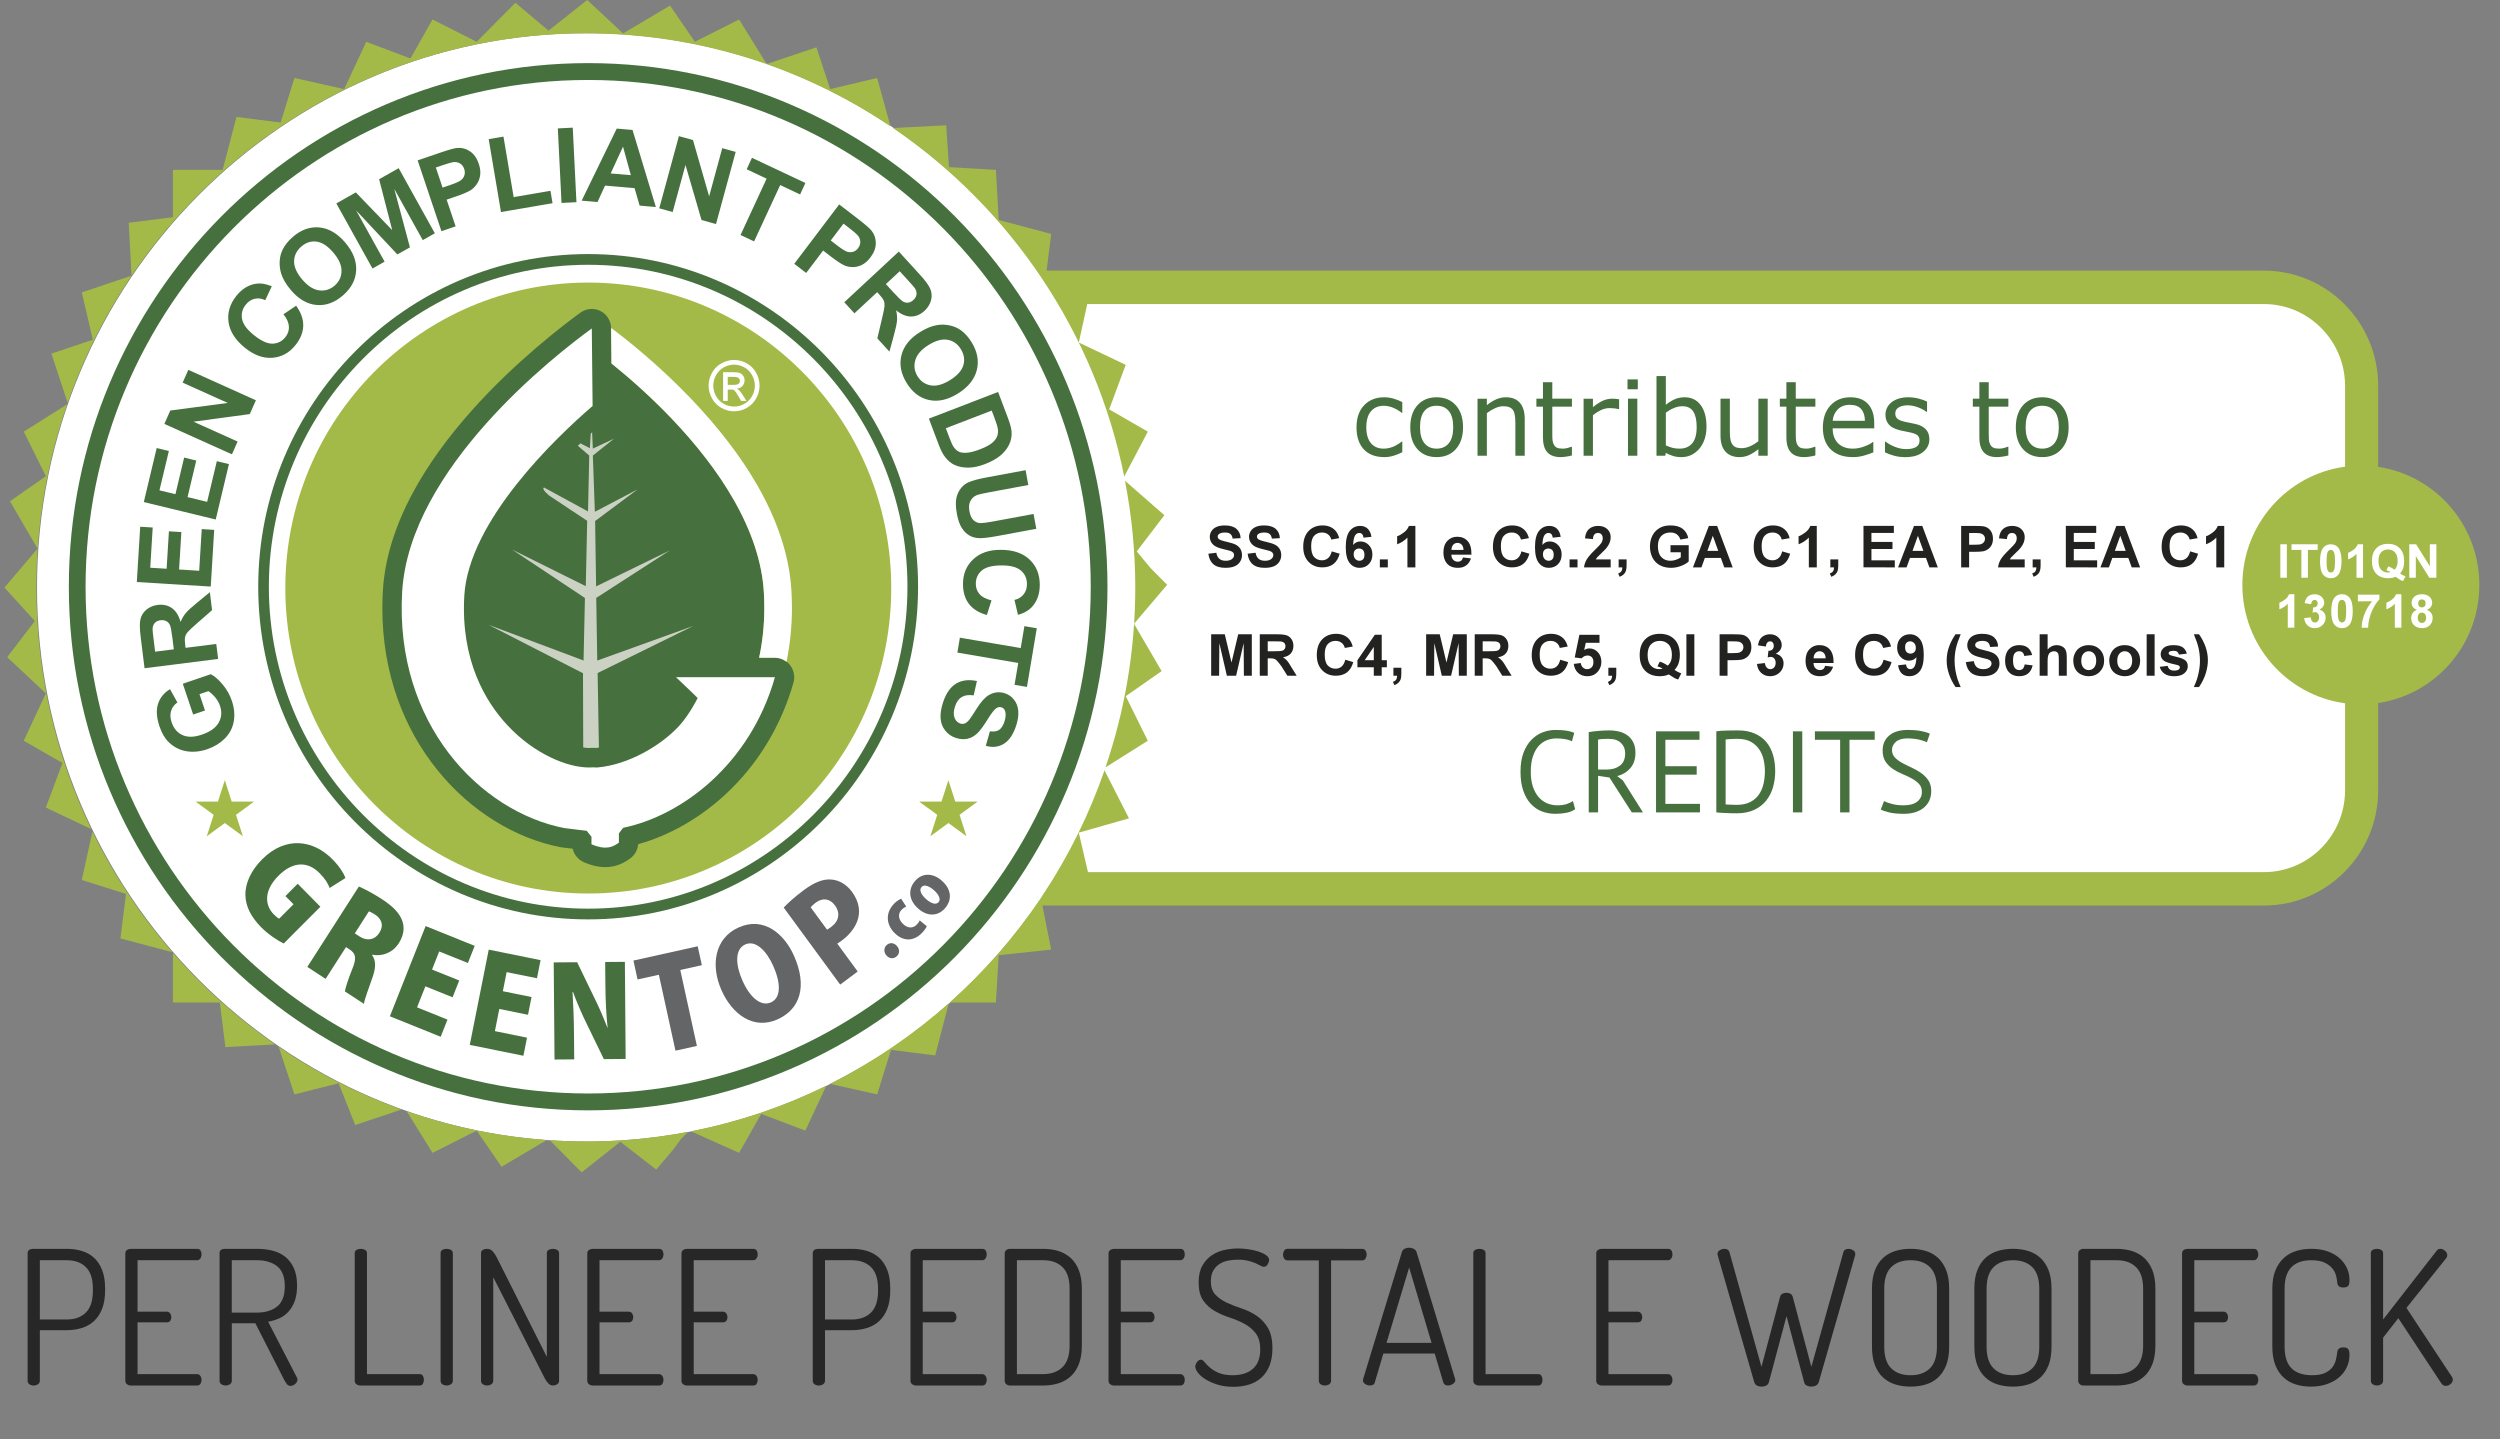
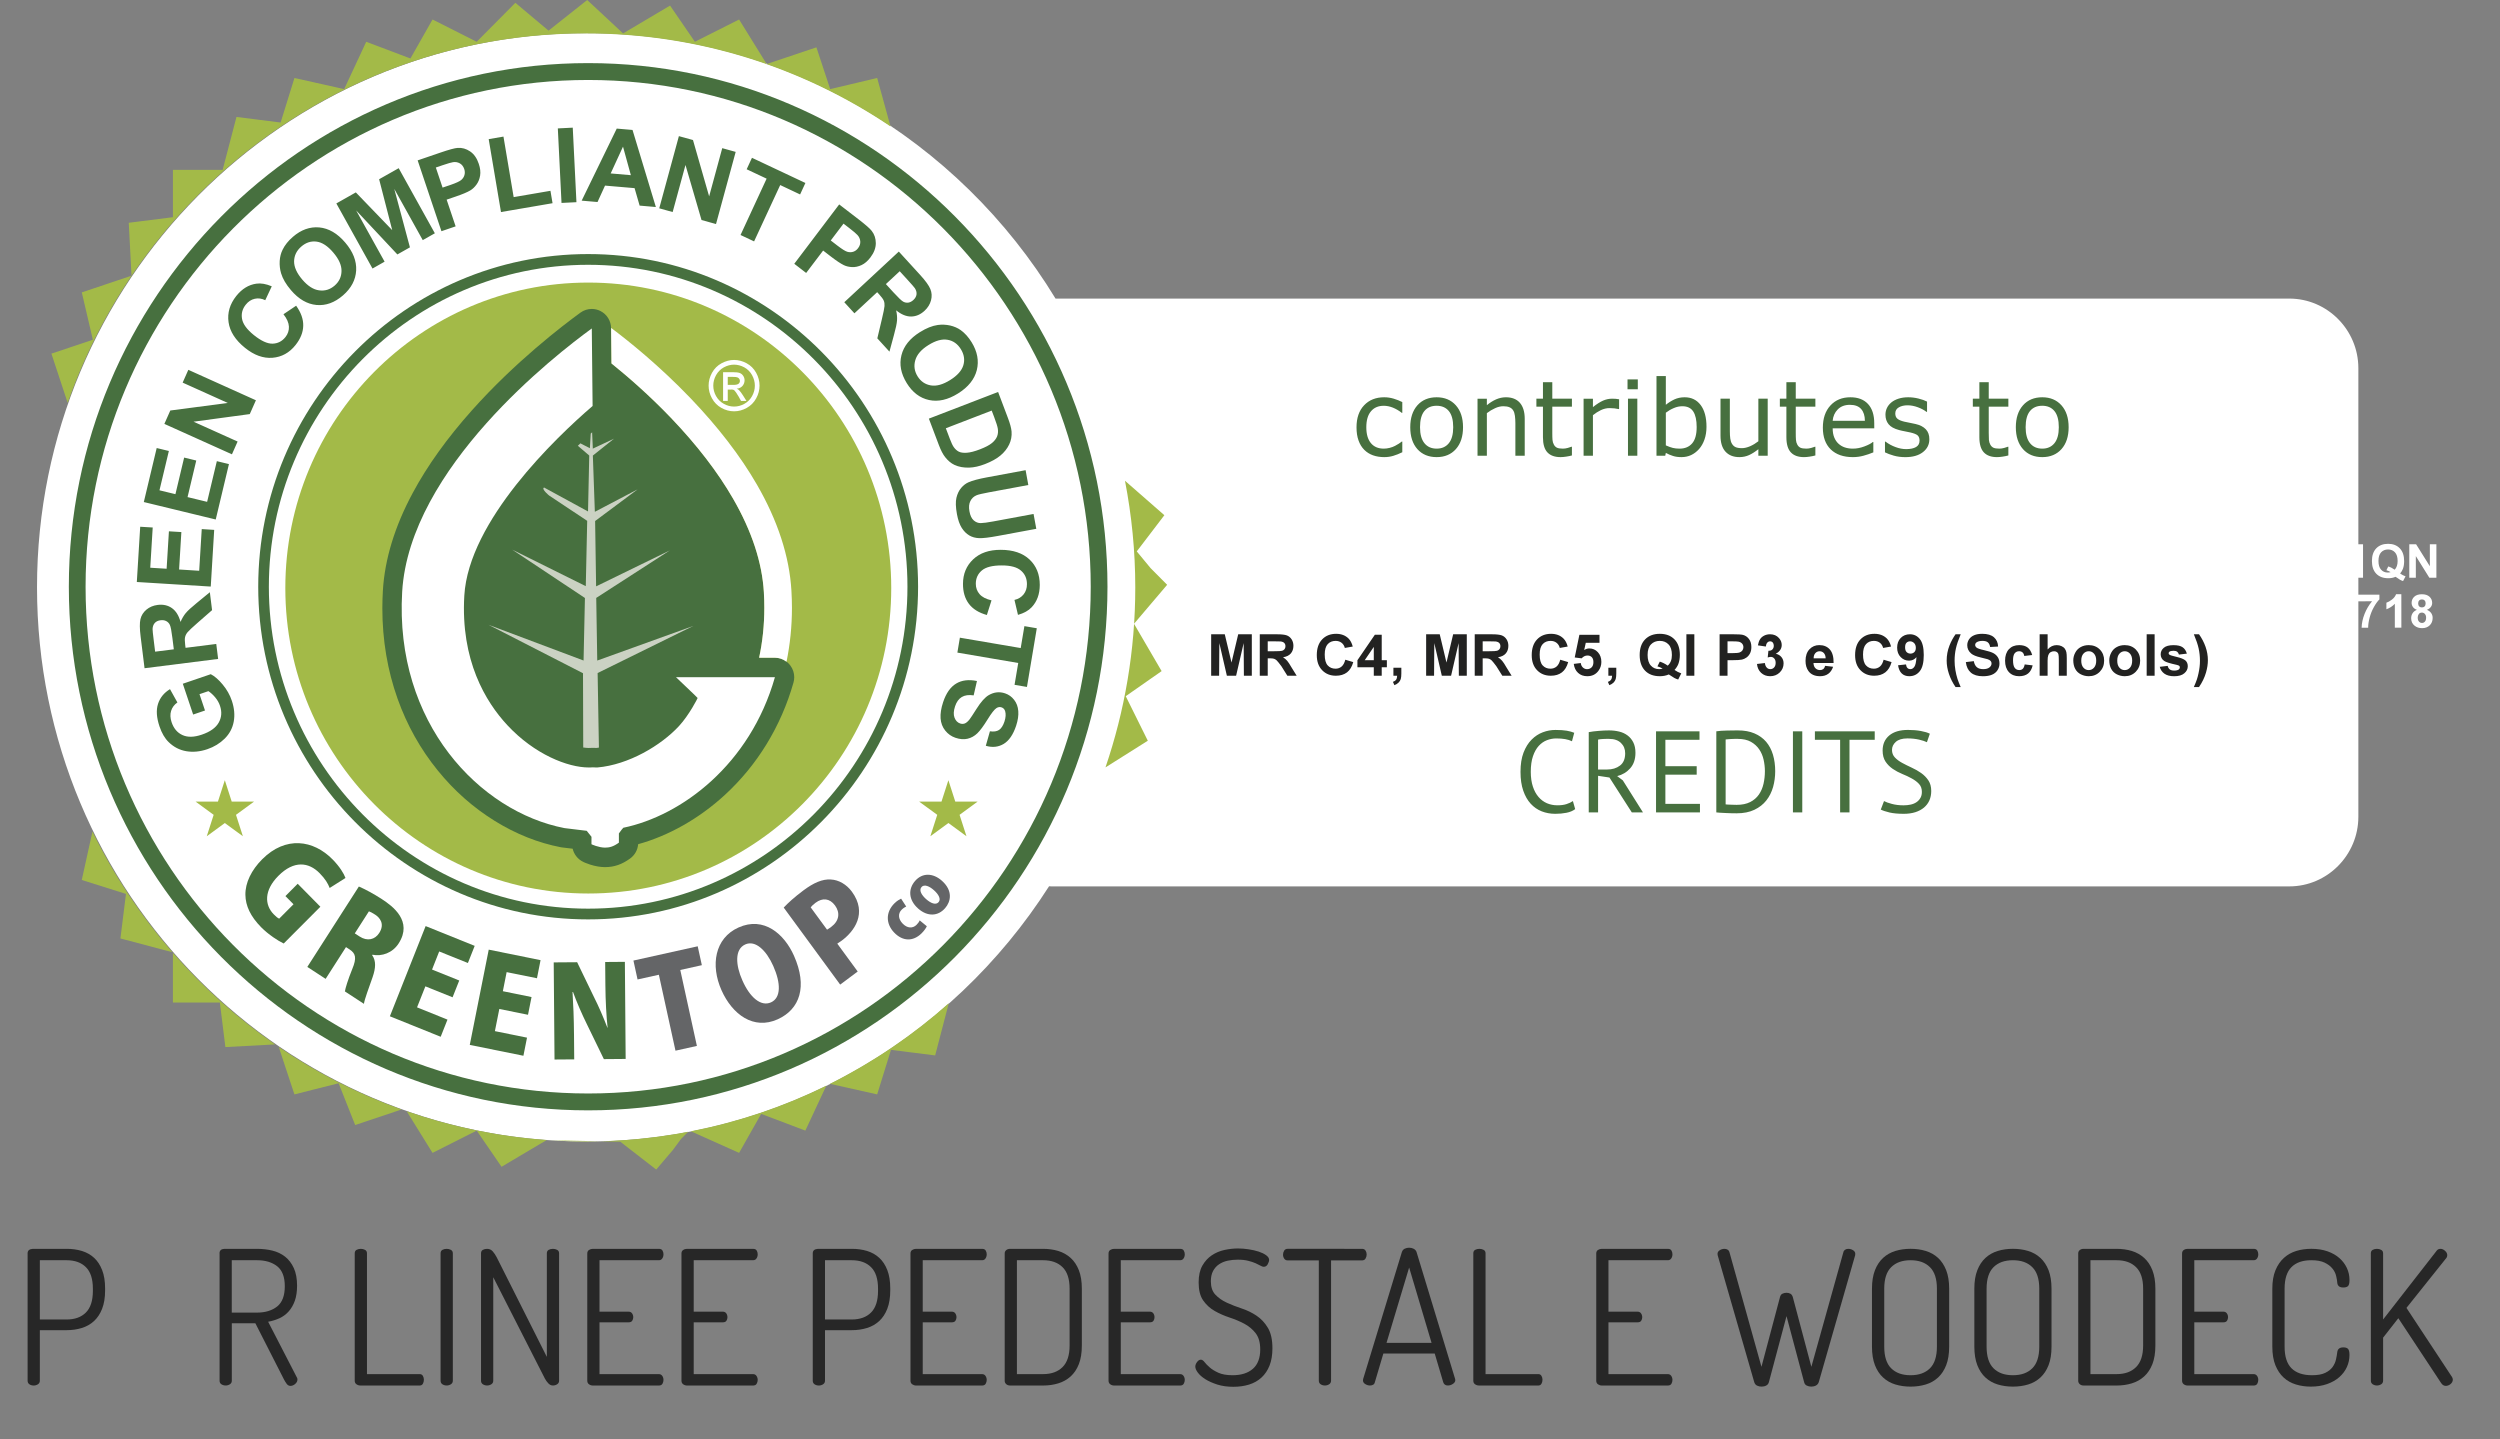
<svg xmlns="http://www.w3.org/2000/svg" width="99" height="57" viewBox="0 0 99 57" fill="none">
  <rect x="0" y="0" width="99" height="57" fill="#808080" stroke="none" />
  <g clip-path="url(#clip0_41_26840)">
    <path d="M90.657 11.824H41.799C37.969 5.525 31.079 1.313 23.23 1.313C11.229 1.313 1.466 11.158 1.466 23.259C1.466 35.36 11.229 45.204 23.23 45.204C30.91 45.204 37.667 41.17 41.543 35.096C41.572 35.097 41.6 35.101 41.629 35.101H90.657C92.161 35.101 93.391 33.86 93.391 32.344V14.58C93.391 13.064 92.161 11.824 90.657 11.824Z" fill="white" />
    <path d="M23.296 11.19C29.922 11.19 35.293 16.606 35.293 23.287C35.293 29.968 29.922 35.383 23.296 35.383C16.67 35.383 11.299 29.968 11.299 23.287C11.299 16.606 16.67 11.19 23.296 11.19Z" fill="#A3BA48" />
    <path d="M37.864 27.069C37.639 27.204 37.466 27.449 37.348 27.804C37.267 28.047 37.234 28.262 37.247 28.448C37.261 28.634 37.322 28.795 37.432 28.932C37.541 29.068 37.676 29.162 37.835 29.216C38.011 29.276 38.171 29.288 38.315 29.254C38.46 29.219 38.589 29.148 38.701 29.04C38.814 28.931 38.948 28.749 39.104 28.496C39.26 28.242 39.38 28.089 39.463 28.038C39.528 27.998 39.594 27.989 39.66 28.011C39.732 28.035 39.779 28.084 39.803 28.159C39.838 28.274 39.829 28.414 39.775 28.579C39.721 28.738 39.65 28.848 39.562 28.906C39.472 28.965 39.352 28.982 39.201 28.959L39.038 29.533C39.296 29.61 39.531 29.586 39.744 29.46C39.956 29.333 40.12 29.094 40.238 28.742C40.309 28.527 40.338 28.332 40.324 28.158C40.311 27.983 40.255 27.835 40.159 27.713C40.063 27.589 39.944 27.505 39.802 27.457C39.581 27.382 39.366 27.405 39.156 27.526C39.007 27.612 38.844 27.794 38.669 28.072C38.533 28.288 38.442 28.426 38.397 28.485C38.33 28.57 38.267 28.624 38.208 28.648C38.149 28.671 38.087 28.672 38.021 28.65C37.918 28.615 37.844 28.538 37.799 28.42C37.753 28.302 37.76 28.151 37.821 27.969C37.878 27.797 37.966 27.674 38.086 27.602C38.206 27.53 38.363 27.508 38.557 27.537L38.687 26.968C38.364 26.9 38.089 26.934 37.864 27.069ZM37.912 25.843L40.322 26.254L40.176 27.119L40.667 27.203L41.057 24.879L40.566 24.795L40.42 25.663L38.011 25.252L37.912 25.843ZM38.791 23.528C38.691 23.413 38.642 23.276 38.642 23.117C38.642 22.902 38.721 22.726 38.879 22.592C39.037 22.457 39.302 22.39 39.674 22.391C40.024 22.391 40.277 22.46 40.433 22.598C40.59 22.734 40.667 22.913 40.667 23.133C40.667 23.292 40.623 23.427 40.534 23.538C40.445 23.649 40.325 23.722 40.173 23.757L40.312 24.349C40.547 24.282 40.728 24.182 40.854 24.047C41.067 23.821 41.174 23.526 41.175 23.164C41.175 22.748 41.041 22.413 40.77 22.157C40.5 21.902 40.12 21.774 39.631 21.773C39.168 21.771 38.803 21.898 38.536 22.151C38.269 22.404 38.135 22.727 38.134 23.121C38.133 23.439 38.211 23.702 38.366 23.909C38.522 24.116 38.759 24.265 39.08 24.354L39.264 23.774C39.049 23.725 38.891 23.643 38.791 23.528ZM39.074 18.905C38.751 18.965 38.51 19.029 38.351 19.099C38.244 19.146 38.148 19.221 38.061 19.323C37.974 19.426 37.913 19.554 37.875 19.71C37.838 19.865 37.844 20.082 37.895 20.36C37.937 20.59 38.001 20.771 38.085 20.904C38.169 21.036 38.268 21.135 38.383 21.203C38.496 21.27 38.628 21.306 38.777 21.311C38.926 21.316 39.174 21.287 39.521 21.222L41.037 20.941L40.929 20.353L39.332 20.649C39.104 20.692 38.939 20.713 38.837 20.715C38.735 20.716 38.643 20.68 38.56 20.608C38.477 20.535 38.42 20.416 38.39 20.249C38.36 20.085 38.372 19.949 38.427 19.841C38.481 19.733 38.565 19.655 38.679 19.609C38.749 19.581 38.909 19.544 39.157 19.497L40.721 19.207L40.614 18.619L39.074 18.905ZM39.367 16.51C39.453 16.738 39.502 16.894 39.514 16.979C39.531 17.092 39.521 17.194 39.483 17.287C39.445 17.379 39.377 17.466 39.277 17.547C39.178 17.628 39.023 17.71 38.81 17.792C38.598 17.874 38.424 17.919 38.286 17.929C38.15 17.938 38.043 17.924 37.966 17.884C37.89 17.845 37.824 17.784 37.767 17.703C37.723 17.641 37.672 17.531 37.613 17.376L37.455 16.959L39.271 16.259L39.367 16.51ZM36.783 16.578L37.181 17.629C37.259 17.834 37.341 17.992 37.426 18.1C37.541 18.245 37.663 18.347 37.793 18.408C37.965 18.489 38.164 18.526 38.39 18.517C38.574 18.511 38.779 18.465 39.005 18.378C39.263 18.278 39.467 18.165 39.619 18.037C39.771 17.91 39.886 17.764 39.963 17.602C40.041 17.44 40.072 17.269 40.058 17.088C40.047 16.954 39.998 16.772 39.91 16.542L39.525 15.522L36.783 16.578ZM37.527 13.456C37.747 13.494 37.921 13.618 38.05 13.827C38.179 14.036 38.212 14.247 38.149 14.462C38.086 14.675 37.912 14.871 37.626 15.05C37.337 15.23 37.081 15.301 36.857 15.261C36.633 15.222 36.459 15.101 36.334 14.899C36.21 14.697 36.181 14.484 36.246 14.263C36.31 14.041 36.483 13.841 36.766 13.665C37.052 13.486 37.305 13.416 37.527 13.456ZM35.697 14.068C35.606 14.429 35.676 14.797 35.906 15.17C36.133 15.539 36.427 15.762 36.79 15.841C37.153 15.919 37.535 15.833 37.937 15.582C38.343 15.329 38.59 15.019 38.682 14.655C38.772 14.291 38.704 13.923 38.477 13.554C38.351 13.35 38.208 13.19 38.046 13.074C37.925 12.988 37.783 12.926 37.622 12.889C37.46 12.854 37.299 12.847 37.137 12.869C36.917 12.9 36.681 12.995 36.428 13.153C36.031 13.401 35.787 13.706 35.697 14.068ZM35.629 10.741L35.942 11.084C36.105 11.263 36.2 11.371 36.228 11.412C36.281 11.494 36.303 11.575 36.295 11.655C36.285 11.736 36.245 11.81 36.172 11.878C36.107 11.938 36.04 11.973 35.97 11.984C35.899 11.993 35.831 11.981 35.766 11.945C35.7 11.909 35.571 11.785 35.378 11.575L35.081 11.25L35.629 10.741ZM33.835 12.407L34.736 11.57L34.817 11.659C34.91 11.76 34.969 11.842 34.996 11.903C35.022 11.965 35.032 12.036 35.027 12.119C35.021 12.201 34.985 12.376 34.921 12.645L34.742 13.399L35.222 13.925L35.4 13.268C35.472 13.007 35.513 12.815 35.522 12.693C35.531 12.569 35.52 12.434 35.488 12.289C35.69 12.454 35.888 12.536 36.081 12.534C36.274 12.532 36.452 12.456 36.614 12.305C36.742 12.186 36.826 12.05 36.868 11.894C36.909 11.739 36.901 11.59 36.843 11.449C36.786 11.308 36.651 11.12 36.438 10.887L35.593 9.962L33.434 11.968L33.835 12.407ZM33.63 9.031C33.799 9.162 33.908 9.253 33.956 9.308C34.022 9.38 34.059 9.464 34.067 9.558C34.074 9.652 34.046 9.741 33.981 9.826C33.929 9.897 33.865 9.944 33.79 9.969C33.715 9.994 33.636 9.994 33.555 9.971C33.474 9.948 33.342 9.864 33.156 9.722L32.898 9.523L33.403 8.856L33.63 9.031ZM31.924 10.809L32.596 9.922L32.902 10.158C33.115 10.322 33.286 10.436 33.416 10.5C33.512 10.546 33.621 10.571 33.744 10.577C33.866 10.582 33.99 10.556 34.117 10.497C34.243 10.439 34.361 10.337 34.47 10.193C34.612 10.006 34.682 9.819 34.682 9.631C34.681 9.443 34.628 9.281 34.52 9.143C34.451 9.052 34.274 8.897 33.987 8.676L33.232 8.095L31.453 10.446L31.924 10.809ZM29.862 9.559L30.896 7.328L31.684 7.7L31.894 7.246L29.778 6.249L29.568 6.703L30.358 7.075L29.325 9.306L29.862 9.559ZM26.637 8.397L27.145 6.533L27.78 8.713L28.354 8.872L29.133 6.015L28.601 5.867L28.082 7.776L27.442 5.545L26.884 5.391L26.106 8.249L26.637 8.397ZM24.183 6.868L24.671 5.807L24.982 6.937L24.183 6.868ZM25.048 5.146L24.423 5.092L23.034 7.946L23.662 8L23.959 7.35L25.129 7.45L25.329 8.142L25.972 8.198L25.048 5.146ZM22.827 8.007L22.681 5.055L22.09 5.085L22.236 8.036L22.827 8.007ZM21.881 8.047L21.798 7.556L20.341 7.806L19.937 5.409L19.352 5.51L19.839 8.397L21.881 8.047ZM17.531 6.541C17.734 6.472 17.871 6.433 17.941 6.422C18.038 6.407 18.127 6.423 18.209 6.469C18.29 6.515 18.348 6.589 18.383 6.691C18.411 6.775 18.414 6.854 18.393 6.931C18.371 7.008 18.328 7.074 18.263 7.129C18.198 7.183 18.056 7.249 17.834 7.325L17.526 7.429L17.259 6.634L17.531 6.541ZM18.043 8.964L17.687 7.906L18.053 7.781C18.308 7.694 18.498 7.615 18.623 7.541C18.714 7.487 18.796 7.409 18.869 7.309C18.942 7.21 18.99 7.091 19.013 6.952C19.035 6.814 19.018 6.659 18.959 6.486C18.885 6.263 18.77 6.099 18.615 5.995C18.46 5.89 18.296 5.844 18.122 5.857C18.009 5.864 17.782 5.926 17.44 6.043L16.539 6.351L17.481 9.156L18.043 8.964ZM15.23 10.362L14.103 8.333L15.736 10.076L16.233 9.795L15.613 7.48L16.741 9.509L17.22 9.238L15.788 6.66L15.013 7.098L15.532 9.114L14.091 7.619L13.319 8.056L14.751 10.634L15.23 10.362ZM11.646 10.346C11.651 10.12 11.745 9.925 11.93 9.765C12.115 9.604 12.318 9.539 12.537 9.568C12.757 9.597 12.977 9.741 13.196 9.998C13.419 10.258 13.528 10.503 13.524 10.732C13.521 10.962 13.43 11.155 13.25 11.311C13.07 11.466 12.867 11.529 12.639 11.498C12.411 11.469 12.188 11.326 11.971 11.072C11.751 10.815 11.643 10.572 11.646 10.346ZM12.532 12.077C12.902 12.111 13.252 11.984 13.583 11.697C13.91 11.413 14.083 11.084 14.104 10.71C14.124 10.336 13.98 9.968 13.67 9.605C13.359 9.24 13.016 9.041 12.645 9.006C12.274 8.972 11.923 9.097 11.595 9.382C11.414 9.539 11.28 9.707 11.192 9.887C11.125 10.021 11.086 10.171 11.076 10.338C11.067 10.505 11.085 10.668 11.132 10.826C11.197 11.04 11.326 11.261 11.522 11.49C11.826 11.847 12.164 12.043 12.532 12.077ZM11.441 12.933C11.448 13.086 11.402 13.224 11.304 13.348C11.17 13.516 11 13.603 10.794 13.609C10.588 13.614 10.34 13.5 10.05 13.267C9.777 13.046 9.622 12.834 9.585 12.629C9.548 12.423 9.596 12.235 9.733 12.064C9.831 11.94 9.95 11.862 10.087 11.832C10.224 11.8 10.364 11.819 10.504 11.888L10.762 11.338C10.537 11.242 10.333 11.207 10.152 11.233C9.846 11.276 9.581 11.439 9.356 11.721C9.1 12.045 8.998 12.392 9.051 12.76C9.104 13.13 9.321 13.467 9.703 13.775C10.064 14.067 10.426 14.197 10.791 14.168C11.155 14.138 11.46 13.97 11.704 13.663C11.9 13.415 12.002 13.162 12.008 12.902C12.015 12.643 11.921 12.378 11.727 12.106L11.225 12.444C11.362 12.617 11.433 12.781 11.441 12.933ZM9.409 17.485L7.664 16.699L9.891 16.398L10.134 15.851L7.458 14.645L7.233 15.152L9.02 15.957L6.744 16.256L6.509 16.786L9.185 17.991L9.409 17.485ZM9.066 18.378L8.587 18.262L8.202 19.873L7.427 19.685L7.772 18.237L7.292 18.12L6.947 19.569L6.315 19.416L6.687 17.859L6.205 17.742L5.695 19.881L8.543 20.572L9.066 18.378ZM8.482 20.983L7.989 20.952L7.888 22.602L7.092 22.552L7.182 21.07L6.689 21.04L6.598 22.522L5.95 22.482L6.047 20.889L5.552 20.859L5.418 23.047L8.346 23.228L8.482 20.983ZM6.143 25.806L6.086 25.343C6.056 25.102 6.041 24.958 6.042 24.909C6.046 24.811 6.075 24.732 6.128 24.671C6.182 24.611 6.258 24.574 6.356 24.562C6.443 24.551 6.519 24.562 6.582 24.595C6.646 24.628 6.694 24.678 6.726 24.745C6.76 24.814 6.793 24.99 6.828 25.274L6.883 25.713L6.143 25.806ZM8.564 25.501L7.348 25.654L7.333 25.533C7.316 25.397 7.314 25.296 7.329 25.231C7.343 25.165 7.375 25.1 7.427 25.037C7.48 24.973 7.61 24.851 7.817 24.67L8.398 24.162L8.31 23.452L7.786 23.882C7.577 24.052 7.433 24.185 7.354 24.28C7.276 24.375 7.208 24.491 7.149 24.628C7.08 24.375 6.966 24.193 6.808 24.081C6.649 23.969 6.461 23.927 6.242 23.955C6.07 23.977 5.922 24.039 5.799 24.141C5.676 24.244 5.597 24.37 5.562 24.518C5.527 24.668 5.53 24.899 5.569 25.213L5.724 26.462L8.638 26.094L8.564 25.501ZM7.9 27.489L8.253 27.369C8.347 27.432 8.438 27.515 8.524 27.618C8.61 27.722 8.673 27.832 8.712 27.951C8.793 28.191 8.776 28.413 8.66 28.617C8.545 28.821 8.322 28.98 7.992 29.092C7.686 29.197 7.431 29.203 7.226 29.109C7.021 29.016 6.878 28.846 6.795 28.599C6.74 28.436 6.734 28.286 6.776 28.15C6.819 28.014 6.902 27.903 7.025 27.817L6.732 27.29C6.496 27.433 6.337 27.628 6.258 27.873C6.179 28.119 6.198 28.415 6.315 28.763C6.405 29.031 6.526 29.239 6.679 29.387C6.878 29.582 7.111 29.702 7.377 29.748C7.643 29.793 7.921 29.767 8.211 29.668C8.478 29.577 8.707 29.438 8.897 29.25C9.086 29.063 9.206 28.84 9.255 28.58C9.304 28.32 9.279 28.043 9.181 27.75C9.103 27.519 8.983 27.306 8.821 27.111C8.659 26.915 8.501 26.777 8.347 26.698L7.239 27.076L7.649 28.296L8.118 28.136L7.9 27.489Z" fill="#47703F" />
    <path d="M31.297 26.353C31.153 26.16 30.926 26.046 30.686 26.046H30.061C30.197 25.413 30.267 24.753 30.267 24.069C30.267 23.868 30.261 23.66 30.249 23.451C30.18 22.278 29.771 21.033 29.032 19.751C28.425 18.698 27.598 17.621 26.573 16.55C25.717 15.656 24.868 14.92 24.214 14.392L24.2 12.998C24.196 12.709 24.035 12.447 23.779 12.317C23.67 12.261 23.552 12.234 23.434 12.234C23.276 12.234 23.119 12.283 22.986 12.38C22.262 12.907 20.391 14.339 18.686 16.252C17.71 17.345 16.923 18.442 16.349 19.512C15.634 20.839 15.235 22.144 15.162 23.39C15.149 23.625 15.141 23.86 15.141 24.089C15.141 25.341 15.344 26.545 15.743 27.667C16.115 28.712 16.651 29.67 17.337 30.513C17.985 31.313 18.745 31.984 19.595 32.51C20.428 33.026 21.308 33.377 22.208 33.551C22.226 33.554 22.244 33.557 22.262 33.559C22.262 33.559 22.47 33.585 22.677 33.609C22.725 33.808 22.855 34.018 23.112 34.139L23.181 34.169C23.221 34.185 23.285 34.21 23.364 34.236C23.575 34.303 23.773 34.338 23.955 34.338H23.958H23.962C24.322 34.338 24.628 34.232 24.954 33.996C25.138 33.863 25.253 33.656 25.271 33.43C26.48 33.096 27.682 32.417 28.697 31.486C29.988 30.303 30.93 28.762 31.422 27.03C31.442 26.959 31.452 26.888 31.452 26.817C31.452 26.652 31.398 26.488 31.297 26.353Z" fill="#47703F" />
    <path d="M24.2 12.999L24.214 14.392C24.869 14.92 25.717 15.656 26.573 16.551C27.598 17.622 28.425 18.698 29.032 19.751C29.771 21.033 30.18 22.278 30.249 23.452C30.261 23.66 30.267 23.869 30.267 24.07C30.267 24.753 30.197 25.413 30.061 26.046H30.686C30.855 26.046 31.015 26.105 31.146 26.206C31.287 25.519 31.361 24.805 31.361 24.07C31.361 23.847 31.354 23.617 31.34 23.387C31.261 22.036 30.801 20.622 29.971 19.185C29.317 18.053 28.432 16.903 27.342 15.766C26.094 14.465 24.879 13.493 24.197 12.983C24.197 12.988 24.2 12.993 24.2 12.999Z" fill="white" />
    <path d="M23.48 17.763L23.477 17.794L23.448 17.12C23.429 17.137 23.413 17.152 23.393 17.17L23.359 17.749L22.983 17.556C22.95 17.587 22.916 17.621 22.883 17.653L23.334 18.039L23.286 20.254L21.546 19.306C21.546 19.306 21.581 19.269 21.528 19.319C21.456 19.386 21.745 19.623 21.745 19.623L23.253 20.625L23.197 23.212L20.282 21.765L23.163 23.68L23.109 26.157L19.345 24.742L23.087 26.66L23.096 29.601C23.17 29.611 23.243 29.619 23.308 29.62C23.314 29.62 23.352 29.619 23.365 29.618C23.385 29.618 23.442 29.615 23.442 29.615C23.452 29.615 23.464 29.615 23.474 29.615C23.484 29.615 23.494 29.615 23.504 29.615C23.504 29.615 23.583 29.618 23.6 29.618C23.604 29.618 23.613 29.618 23.624 29.619C23.654 29.616 23.686 29.608 23.717 29.604L23.666 26.652L27.454 24.787L23.651 26.158L23.611 23.677L26.525 21.796L23.606 23.22L23.567 20.632L25.25 19.378L23.556 20.267L23.477 18.04L24.316 17.371L23.48 17.763Z" fill="#CBD2C3" />
    <path d="M27.626 27.64C27.631 27.646 27.294 28.311 26.888 28.752C26.181 29.518 24.89 30.286 23.654 30.392L23.584 30.391L23.476 30.387L23.386 30.391L23.315 30.392C22.485 30.392 21.166 29.874 20.09 28.716C19.23 27.791 18.236 26.15 18.387 23.585C18.561 20.629 21.995 17.341 23.467 16.077L23.435 13.007C22.012 14.041 16.216 18.527 15.926 23.436C15.62 28.644 19.008 32.144 22.353 32.793L23.234 32.9L23.423 33.137L23.422 33.431C23.419 33.434 23.709 33.565 23.958 33.566C24.134 33.567 24.291 33.527 24.508 33.369V33.004L24.621 32.851L24.684 32.779C26.993 32.302 29.705 30.273 30.687 26.817H26.769C26.767 26.818 27.55 27.555 27.626 27.64Z" fill="white" />
    <path d="M29.426 15.664C29.363 15.564 29.309 15.492 29.265 15.449C29.242 15.427 29.211 15.408 29.173 15.392C29.267 15.385 29.343 15.349 29.4 15.285C29.457 15.221 29.485 15.145 29.485 15.059C29.485 14.998 29.468 14.94 29.433 14.886C29.399 14.832 29.352 14.793 29.295 14.771C29.236 14.749 29.143 14.738 29.013 14.738H28.634V15.876H28.819V15.428H28.928C28.993 15.42 29.043 15.429 29.078 15.456C29.118 15.494 29.175 15.577 29.25 15.705L29.344 15.876H29.559L29.426 15.664ZM29.034 15.242H28.819V14.925H29.02C29.107 14.925 29.166 14.931 29.198 14.943C29.23 14.956 29.255 14.973 29.273 14.999C29.291 15.023 29.3 15.051 29.3 15.082C29.3 15.131 29.282 15.169 29.244 15.198C29.207 15.228 29.137 15.242 29.034 15.242Z" fill="white" />
    <path d="M29.943 14.761C29.853 14.598 29.727 14.473 29.566 14.385C29.405 14.298 29.24 14.254 29.07 14.254C28.9 14.254 28.736 14.298 28.574 14.385C28.412 14.473 28.287 14.598 28.196 14.761C28.106 14.925 28.061 15.094 28.061 15.271C28.061 15.447 28.105 15.615 28.195 15.777C28.283 15.938 28.408 16.064 28.567 16.153C28.727 16.243 28.895 16.288 29.07 16.288C29.244 16.288 29.411 16.243 29.572 16.153C29.731 16.064 29.855 15.938 29.944 15.777C30.033 15.616 30.078 15.447 30.078 15.271C30.078 15.094 30.033 14.925 29.943 14.761ZM29.784 15.683C29.712 15.814 29.61 15.917 29.48 15.99C29.349 16.064 29.213 16.1 29.07 16.1C28.927 16.1 28.791 16.064 28.66 15.99C28.529 15.917 28.428 15.814 28.355 15.683C28.282 15.552 28.246 15.414 28.246 15.271C28.246 15.127 28.283 14.988 28.357 14.854C28.431 14.722 28.534 14.619 28.665 14.547C28.797 14.476 28.931 14.44 29.07 14.44C29.207 14.44 29.342 14.476 29.474 14.547C29.605 14.619 29.708 14.722 29.781 14.854C29.855 14.988 29.892 15.126 29.892 15.271C29.893 15.415 29.856 15.552 29.784 15.683Z" fill="white" />
    <path d="M36.42 36.447C36.395 36.508 36.352 36.567 36.291 36.627C36.143 36.77 35.929 36.767 35.743 36.572C35.569 36.393 35.552 36.172 35.71 36.02C35.779 35.953 35.839 35.921 35.886 35.899L35.683 35.586C35.617 35.616 35.517 35.678 35.43 35.762C35.058 36.123 35.083 36.588 35.405 36.925C35.746 37.284 36.156 37.288 36.487 36.967C36.596 36.862 36.675 36.746 36.702 36.679L36.42 36.447Z" fill="#646567" />
-     <path d="M35.503 37.877C35.63 37.769 35.638 37.603 35.523 37.466C35.406 37.328 35.241 37.313 35.117 37.419C34.999 37.521 34.986 37.698 35.097 37.83C35.209 37.963 35.376 37.986 35.503 37.877Z" fill="#646567" />
    <path d="M27.629 37.473L25.084 38.038L25.247 38.787L26.091 38.6L26.749 41.607L27.597 41.419L26.939 38.411L27.793 38.221L27.629 37.473Z" fill="#646567" />
    <path d="M24.745 38.089L23.965 38.095L23.973 39.011C23.978 39.647 24.013 40.249 24.061 40.696H24.052C23.905 40.31 23.694 39.819 23.518 39.477L22.855 38.104L21.927 38.111L21.959 41.957L22.739 41.951L22.731 41.006C22.726 40.319 22.701 39.732 22.672 39.284H22.692C22.834 39.681 23.055 40.182 23.236 40.549L23.913 41.941L24.776 41.934L24.745 38.089Z" fill="#47703F" />
    <path d="M20.87 41.091L19.598 40.833L19.773 39.955L20.909 40.185L21.049 39.483L19.913 39.252L20.063 38.496L21.264 38.739L21.406 38.022L19.354 37.606L18.603 41.378L20.727 41.808L20.87 41.091Z" fill="#47703F" />
    <path d="M17.72 40.377L16.515 39.891L16.845 39.059L17.922 39.493L18.186 38.828L17.109 38.394L17.392 37.678L18.529 38.135L18.798 37.456L16.855 36.673L15.439 40.245L17.451 41.056L17.72 40.377Z" fill="#47703F" />
    <path d="M12.687 35.907L11.789 34.997L11.303 35.485L11.623 35.809L11.056 36.378C11.004 36.36 10.927 36.297 10.841 36.208C10.472 35.834 10.452 35.257 11.025 34.682C11.64 34.064 12.224 34.139 12.655 34.576C12.882 34.806 12.989 34.992 13.055 35.164L13.681 34.768C13.618 34.592 13.448 34.314 13.166 34.029C12.411 33.263 11.315 33.092 10.381 34.029C9.958 34.454 9.709 34.956 9.718 35.438C9.724 35.868 9.919 36.29 10.343 36.72C10.633 37.013 11.016 37.26 11.235 37.363L12.687 35.907Z" fill="#47703F" />
    <path d="M15.12 35.604C14.788 35.388 14.459 35.214 14.211 35.106L12.17 38.29L12.895 38.763L13.701 37.505L13.842 37.597C14.087 37.756 14.132 37.934 13.95 38.373C13.777 38.799 13.675 39.141 13.658 39.26L14.412 39.752C14.43 39.586 14.615 39.096 14.755 38.695C14.878 38.337 14.9 38.056 14.737 37.824L14.747 37.807C15.117 37.882 15.543 37.74 15.787 37.359C16.355 36.474 15.547 35.882 15.12 35.604ZM15.017 36.947C14.849 37.21 14.547 37.286 14.241 37.086L14.05 36.962L14.609 36.089C14.659 36.104 14.743 36.147 14.859 36.222C15.03 36.333 15.253 36.58 15.017 36.947Z" fill="#47703F" />
    <path d="M31.441 37.846C31.061 36.992 30.253 36.272 29.24 36.731C28.304 37.156 28.13 38.221 28.571 39.212C28.999 40.174 29.84 40.797 30.799 40.363C31.676 39.965 31.984 39.067 31.441 37.846ZM30.532 39.693C30.132 39.874 29.692 39.495 29.397 38.821C29.128 38.217 29.088 37.591 29.511 37.4C29.916 37.217 30.347 37.638 30.62 38.25C30.925 38.935 30.933 39.511 30.532 39.693Z" fill="#646567" />
    <path d="M33.337 37.245C33.817 36.888 34.365 36.17 33.734 35.309C33.523 35.022 33.214 34.843 32.902 34.828C32.566 34.805 32.219 34.959 31.814 35.261C31.465 35.521 31.207 35.756 31.035 35.94L33.271 38.99L33.965 38.472L33.156 37.368C33.206 37.337 33.269 37.296 33.337 37.245ZM32.916 36.705C32.844 36.758 32.798 36.787 32.751 36.815L32.103 35.931C32.134 35.889 32.2 35.822 32.296 35.75C32.573 35.543 32.858 35.572 33.067 35.856C33.272 36.137 33.242 36.462 32.916 36.705Z" fill="#646567" />
    <path d="M37.297 34.876C36.95 34.569 36.528 34.551 36.238 34.885C35.958 35.206 35.972 35.636 36.36 35.98C36.732 36.309 37.148 36.285 37.428 35.961C37.651 35.707 37.747 35.275 37.297 34.876ZM37.169 35.724C37.06 35.849 36.867 35.775 36.673 35.604C36.513 35.462 36.374 35.262 36.493 35.126C36.602 35.002 36.812 35.099 36.982 35.251C37.167 35.414 37.273 35.606 37.169 35.724Z" fill="#646567" />
    <path d="M23.291 36.408C16.087 36.408 10.226 30.499 10.226 23.235C10.226 15.97 16.087 10.061 23.291 10.061C30.495 10.061 36.356 15.97 36.356 23.235C36.356 30.499 30.495 36.408 23.291 36.408ZM23.291 10.486C16.319 10.486 10.647 16.205 10.647 23.235C10.647 30.264 16.319 35.983 23.291 35.983C30.264 35.983 35.935 30.264 35.935 23.235C35.935 16.205 30.263 10.486 23.291 10.486Z" fill="#47703F" />
    <path d="M23.291 43.97C11.952 43.97 2.726 34.668 2.726 23.234C2.726 11.8 11.951 2.499 23.291 2.499C34.631 2.499 43.856 11.801 43.856 23.235C43.856 34.669 34.63 43.97 23.291 43.97ZM23.291 3.167C12.317 3.167 3.389 12.17 3.389 23.235C3.389 34.3 12.317 43.302 23.291 43.302C34.265 43.302 43.193 34.3 43.193 23.235C43.193 12.17 34.265 3.167 23.291 3.167Z" fill="#47703F" />
-     <path d="M3.612 32.832C2.22 29.94 1.438 26.694 1.438 23.264C1.438 20.72 1.872 18.28 2.661 16.009L0.941 17.093L1.816 18.857L0.395 19.85L1.488 21.724L0.176 23.268L1.379 24.591L0.285 26.025L1.816 27.458L0.941 29.333L2.473 30.215L1.816 31.98L3.612 32.832Z" fill="#A3BA48" />
    <path d="M3.238 34.847L4.988 35.399L4.769 37.163L6.826 37.708C5.576 36.268 4.507 34.665 3.661 32.929L3.238 34.847Z" fill="#A3BA48" />
    <path d="M11.659 43.338L13.409 42.897L14.065 44.551L15.898 43.936C14.167 43.315 12.536 42.481 11.039 41.462L11.659 43.338Z" fill="#A3BA48" />
    <path d="M6.847 37.733V39.699H8.706L8.925 41.464L10.894 41.359C9.399 40.323 8.041 39.103 6.847 37.733Z" fill="#A3BA48" />
    <path d="M2.68 15.954C5.666 7.432 13.723 1.323 23.197 1.323C27.662 1.323 31.811 2.681 35.264 5.007L34.736 3.088L32.876 3.529L32.33 1.875L30.361 2.536L29.268 0.772L27.518 1.654L26.534 0.221L24.674 1.323L23.253 0L21.722 1.213L20.409 0.111L18.878 1.654L17.128 0.772L16.253 2.316L14.503 1.654L13.629 3.529L11.66 3.088L11.113 4.852L9.364 4.631L8.817 6.727H6.848V8.601L5.099 8.822L5.208 10.917L3.239 11.579L3.677 13.453L2.036 14.004L2.68 15.954Z" fill="#A3BA48" />
    <path d="M29.268 45.654L30.142 44.11L31.892 44.772L32.722 42.993C31.044 43.819 29.245 44.43 27.359 44.799L29.268 45.654Z" fill="#A3BA48" />
    <path d="M34.736 43.338L35.283 41.574L37.032 41.795L37.571 39.729C36.154 40.988 34.574 42.064 32.866 42.92L34.736 43.338Z" fill="#A3BA48" />
    <path d="M17.128 45.654L18.878 44.772L19.861 46.205L21.652 45.143C19.723 45.006 17.864 44.617 16.106 44.006L17.128 45.654Z" fill="#A3BA48" />
-     <path d="M21.77 45.152L23.034 46.425L24.565 45.213L25.986 46.315L26.642 45.544L26.97 45.102L27.253 44.818C25.938 45.068 24.584 45.204 23.197 45.204C22.717 45.204 22.243 45.183 21.77 45.152Z" fill="#A3BA48" />
+     <path d="M21.77 45.152L24.565 45.213L25.986 46.315L26.642 45.544L26.97 45.102L27.253 44.818C25.938 45.068 24.584 45.204 23.197 45.204C22.717 45.204 22.243 45.183 21.77 45.152Z" fill="#A3BA48" />
    <path d="M45.453 29.333L44.579 27.569L46 26.576L44.907 24.702L46.219 23.158L45.562 22.496L45.016 21.835L46.109 20.402L44.549 19.038C44.814 20.406 44.957 21.818 44.957 23.263C44.957 25.759 44.538 28.154 43.777 30.389L45.453 29.333Z" fill="#A3BA48" />
-     <path d="M98.182 23.164C98.182 20.787 96.442 18.825 94.176 18.489V15.285C94.176 14.669 94.056 14.07 93.82 13.507C93.592 12.962 93.265 12.473 92.849 12.054C92.433 11.635 91.949 11.305 91.409 11.075C90.85 10.837 90.256 10.716 89.645 10.716H41.446L41.626 9.263L39.548 8.712L39.438 6.727L37.579 6.617L37.47 4.962L35.361 5.069C40 8.228 43.366 13.144 44.52 18.87L45.454 17.093L43.923 16.211L44.579 14.447L42.72 13.564L43.056 12.04H89.645C90.505 12.04 91.314 12.378 91.921 12.991C92.529 13.604 92.865 14.419 92.865 15.286V18.481C90.57 18.79 88.798 20.766 88.798 23.165C88.798 25.564 90.57 27.541 92.865 27.85V31.291C92.865 32.158 92.529 32.973 91.921 33.586C91.314 34.199 90.505 34.537 89.645 34.537H43.084L42.719 32.973L44.708 32.407L43.738 30.505C43.14 32.229 42.337 33.855 41.354 35.352L41.22 35.561C40.191 37.091 38.973 38.479 37.605 39.7H39.438L39.548 37.826L41.626 37.603L41.279 35.86H89.644C90.255 35.86 90.849 35.74 91.408 35.501C91.948 35.271 92.432 34.942 92.848 34.522C93.264 34.103 93.591 33.614 93.819 33.07C94.056 32.506 94.175 31.908 94.175 31.291V27.84C96.441 27.504 98.182 25.542 98.182 23.164Z" fill="#A3BA48" />
    <path d="M76.05 31.596C76.012 31.663 75.961 31.72 75.896 31.764C75.832 31.809 75.756 31.841 75.667 31.861C75.578 31.881 75.483 31.891 75.382 31.891C75.211 31.891 75.056 31.872 74.919 31.835C74.781 31.798 74.677 31.761 74.607 31.723L74.479 32.059C74.561 32.101 74.677 32.139 74.826 32.175C74.975 32.209 75.163 32.227 75.391 32.227C75.561 32.227 75.714 32.205 75.847 32.163C75.981 32.12 76.095 32.059 76.19 31.98C76.284 31.9 76.356 31.805 76.404 31.695C76.452 31.585 76.477 31.461 76.477 31.323C76.477 31.155 76.439 31.015 76.362 30.901C76.286 30.788 76.19 30.691 76.075 30.61C75.96 30.529 75.834 30.458 75.7 30.397C75.565 30.335 75.441 30.273 75.325 30.21C75.21 30.148 75.114 30.076 75.038 29.996C74.962 29.916 74.923 29.817 74.923 29.697C74.923 29.574 74.974 29.468 75.075 29.377C75.177 29.287 75.329 29.241 75.532 29.241C75.704 29.241 75.858 29.258 75.995 29.289C76.132 29.322 76.236 29.355 76.306 29.391L76.422 29.055C76.336 29.011 76.217 28.975 76.064 28.947C75.911 28.919 75.742 28.905 75.556 28.905C75.235 28.905 74.987 28.979 74.814 29.125C74.639 29.273 74.552 29.471 74.552 29.722C74.552 29.899 74.591 30.045 74.667 30.16C74.744 30.275 74.839 30.37 74.955 30.449C75.07 30.527 75.195 30.594 75.329 30.649C75.464 30.703 75.589 30.762 75.704 30.826C75.819 30.889 75.915 30.96 75.991 31.042C76.069 31.124 76.106 31.229 76.106 31.357C76.107 31.449 76.088 31.528 76.05 31.596ZM74.239 28.961H71.87V29.297H72.869V32.171H73.24V29.297H74.239V28.961ZM71 32.17H71.37V28.961H71V32.17ZM69.338 29.377C69.475 29.455 69.585 29.555 69.667 29.678C69.749 29.8 69.807 29.937 69.84 30.089C69.873 30.24 69.89 30.39 69.89 30.54C69.89 30.712 69.871 30.878 69.835 31.039C69.798 31.2 69.737 31.342 69.651 31.466C69.564 31.59 69.45 31.689 69.306 31.762C69.162 31.835 68.984 31.872 68.772 31.872C68.757 31.872 68.728 31.872 68.685 31.87C68.643 31.868 68.599 31.867 68.553 31.866C68.508 31.864 68.465 31.863 68.422 31.861C68.379 31.86 68.35 31.858 68.335 31.854V29.283C68.356 29.28 68.386 29.277 68.424 29.274C68.462 29.271 68.503 29.268 68.549 29.265C68.595 29.262 68.641 29.26 68.688 29.26C68.735 29.26 68.778 29.26 68.818 29.26C69.026 29.259 69.2 29.299 69.338 29.377ZM67.966 32.171C67.996 32.177 68.046 32.181 68.115 32.184C68.185 32.188 68.261 32.191 68.343 32.196C68.425 32.2 68.504 32.203 68.582 32.205C68.659 32.207 68.722 32.207 68.77 32.207C69.046 32.207 69.281 32.16 69.475 32.067C69.669 31.974 69.826 31.851 69.947 31.697C70.069 31.542 70.157 31.365 70.214 31.166C70.27 30.965 70.298 30.757 70.298 30.541C70.298 30.303 70.268 30.084 70.209 29.885C70.15 29.687 70.059 29.517 69.939 29.375C69.817 29.233 69.664 29.122 69.477 29.043C69.291 28.963 69.071 28.924 68.816 28.924C68.752 28.924 68.683 28.924 68.609 28.926C68.534 28.928 68.459 28.929 68.381 28.93C68.303 28.932 68.229 28.934 68.159 28.939C68.088 28.944 68.023 28.951 67.966 28.96V32.171ZM65.579 32.17H67.318V31.834H65.949V30.677H67.189V30.342H65.949V29.297H67.3V28.961H65.579V32.17ZM64.189 29.42C64.301 29.527 64.357 29.664 64.357 29.829C64.357 30.049 64.289 30.212 64.153 30.316C64.017 30.421 63.845 30.473 63.637 30.473H63.283V29.288C63.304 29.282 63.333 29.277 63.367 29.273C63.402 29.271 63.439 29.268 63.477 29.264C63.517 29.262 63.557 29.26 63.6 29.26C63.642 29.26 63.683 29.26 63.722 29.26C63.922 29.259 64.078 29.313 64.189 29.42ZM62.914 32.17H63.284V30.722L63.734 30.79L64.619 32.17H65.061L64.264 30.903L64.04 30.734C64.249 30.682 64.422 30.578 64.559 30.422C64.696 30.265 64.764 30.062 64.764 29.811C64.764 29.648 64.735 29.511 64.678 29.397C64.621 29.284 64.544 29.192 64.449 29.122C64.353 29.051 64.244 29 64.118 28.97C63.993 28.94 63.86 28.924 63.721 28.924C63.597 28.924 63.46 28.93 63.31 28.943C63.16 28.954 63.029 28.971 62.914 28.993V32.17ZM62.287 31.722C62.218 31.771 62.133 31.811 62.031 31.843C61.931 31.875 61.812 31.89 61.677 31.89C61.526 31.89 61.387 31.863 61.258 31.808C61.131 31.752 61.019 31.67 60.925 31.559C60.83 31.449 60.755 31.311 60.701 31.146C60.647 30.98 60.619 30.787 60.619 30.566C60.619 30.321 60.648 30.114 60.706 29.945C60.763 29.777 60.84 29.64 60.935 29.536C61.031 29.432 61.139 29.357 61.26 29.311C61.381 29.265 61.503 29.242 61.627 29.242C61.897 29.242 62.104 29.279 62.25 29.354L62.34 29.018C62.258 28.984 62.16 28.957 62.044 28.936C61.929 28.916 61.779 28.906 61.598 28.906C61.427 28.906 61.26 28.936 61.096 28.998C60.932 29.059 60.784 29.156 60.652 29.289C60.519 29.422 60.413 29.593 60.332 29.803C60.252 30.012 60.212 30.266 60.212 30.567C60.212 30.854 60.249 31.103 60.321 31.312C60.394 31.522 60.492 31.693 60.616 31.828C60.74 31.963 60.885 32.063 61.051 32.129C61.218 32.194 61.396 32.227 61.587 32.227C61.745 32.227 61.893 32.214 62.032 32.186C62.171 32.159 62.286 32.11 62.377 32.041L62.287 31.722Z" fill="#47703F" />
    <path d="M81.355 17.552C81.238 17.695 81.078 17.766 80.874 17.766C80.666 17.766 80.505 17.694 80.389 17.55C80.273 17.407 80.215 17.196 80.215 16.917C80.215 16.631 80.272 16.417 80.388 16.277C80.502 16.138 80.664 16.068 80.873 16.068C81.079 16.068 81.24 16.138 81.355 16.277C81.471 16.418 81.529 16.631 81.529 16.917C81.529 17.199 81.471 17.41 81.355 17.552ZM81.634 16.051C81.445 15.839 81.191 15.732 80.874 15.732C80.553 15.732 80.298 15.839 80.11 16.051C79.922 16.264 79.827 16.553 79.827 16.918C79.827 17.284 79.922 17.573 80.11 17.785C80.298 17.996 80.553 18.102 80.874 18.102C81.191 18.102 81.445 17.996 81.634 17.785C81.823 17.573 81.918 17.284 81.918 16.918C81.918 16.552 81.823 16.263 81.634 16.051ZM79.531 17.691H79.511C79.481 17.704 79.433 17.719 79.366 17.738C79.299 17.757 79.235 17.766 79.174 17.766C79.068 17.766 78.99 17.753 78.938 17.729C78.887 17.703 78.846 17.663 78.817 17.609C78.786 17.552 78.766 17.488 78.761 17.421C78.756 17.354 78.754 17.261 78.754 17.141V16.105H79.531V15.788H78.754V15.135H78.383V15.788H78.124V16.105H78.383V17.314C78.383 17.59 78.443 17.79 78.561 17.915C78.679 18.04 78.851 18.102 79.079 18.102C79.144 18.102 79.218 18.096 79.301 18.083C79.384 18.071 79.461 18.055 79.531 18.036L79.531 17.691ZM76.262 16.999C76.168 16.9 76.033 16.831 75.858 16.791C75.801 16.777 75.729 16.763 75.643 16.746C75.558 16.73 75.48 16.714 75.41 16.698C75.285 16.668 75.194 16.629 75.138 16.582C75.081 16.535 75.053 16.465 75.053 16.372C75.053 16.265 75.1 16.185 75.194 16.131C75.288 16.077 75.403 16.05 75.54 16.05C75.672 16.05 75.806 16.076 75.943 16.126C76.079 16.176 76.195 16.238 76.291 16.311H76.311V15.903C76.22 15.856 76.107 15.816 75.97 15.782C75.834 15.749 75.699 15.732 75.566 15.732C75.423 15.732 75.294 15.751 75.179 15.788C75.063 15.826 74.969 15.876 74.894 15.939C74.817 16.004 74.759 16.078 74.721 16.16C74.683 16.242 74.664 16.33 74.664 16.423C74.664 16.571 74.705 16.696 74.787 16.798C74.868 16.901 75.007 16.977 75.204 17.03C75.274 17.049 75.352 17.067 75.438 17.082C75.524 17.099 75.594 17.113 75.647 17.125C75.791 17.158 75.888 17.197 75.939 17.242C75.989 17.289 76.014 17.356 76.014 17.445C76.014 17.563 75.968 17.648 75.874 17.703C75.779 17.758 75.649 17.785 75.483 17.785C75.349 17.785 75.209 17.759 75.063 17.704C74.917 17.651 74.784 17.578 74.665 17.487H74.645V17.913C74.739 17.96 74.855 18.004 74.993 18.043C75.132 18.083 75.285 18.103 75.452 18.103C75.745 18.103 75.977 18.037 76.147 17.905C76.317 17.773 76.402 17.604 76.402 17.397C76.404 17.231 76.356 17.098 76.262 16.999ZM72.573 16.665C72.589 16.485 72.656 16.334 72.775 16.213C72.894 16.092 73.054 16.031 73.255 16.031C73.455 16.031 73.604 16.086 73.701 16.197C73.799 16.307 73.849 16.464 73.85 16.665H72.573ZM74.22 16.758C74.22 16.43 74.138 16.177 73.974 15.999C73.81 15.821 73.577 15.732 73.275 15.732C72.948 15.732 72.685 15.84 72.485 16.057C72.285 16.274 72.185 16.567 72.185 16.935C72.185 17.308 72.29 17.595 72.499 17.798C72.709 18 73 18.102 73.374 18.102C73.52 18.102 73.66 18.083 73.793 18.047C73.926 18.012 74.056 17.967 74.184 17.914V17.504H74.163C74.098 17.561 73.987 17.619 73.833 17.677C73.678 17.737 73.525 17.766 73.372 17.766C73.257 17.766 73.151 17.75 73.055 17.718C72.959 17.686 72.877 17.637 72.807 17.573C72.735 17.508 72.677 17.424 72.636 17.322C72.594 17.22 72.574 17.101 72.574 16.963H74.221L74.22 16.758ZM71.889 17.691H71.869C71.839 17.704 71.791 17.719 71.724 17.738C71.657 17.757 71.593 17.766 71.532 17.766C71.426 17.766 71.348 17.753 71.296 17.729C71.245 17.703 71.204 17.663 71.175 17.609C71.144 17.552 71.124 17.488 71.12 17.421C71.114 17.354 71.112 17.261 71.112 17.141V16.105H71.889V15.788H71.112V15.135H70.741V15.788H70.482V16.105H70.741V17.314C70.741 17.59 70.801 17.79 70.919 17.915C71.037 18.04 71.209 18.102 71.437 18.102C71.502 18.102 71.576 18.096 71.659 18.083C71.742 18.071 71.819 18.055 71.889 18.036L71.889 17.691ZM70.001 15.788H69.631V17.474C69.529 17.554 69.421 17.619 69.304 17.671C69.187 17.721 69.08 17.747 68.981 17.747C68.871 17.747 68.787 17.733 68.729 17.706C68.671 17.68 68.624 17.636 68.588 17.577C68.552 17.519 68.53 17.45 68.519 17.368C68.507 17.286 68.502 17.188 68.502 17.074V15.788H68.132V17.249C68.132 17.529 68.197 17.741 68.329 17.885C68.46 18.029 68.644 18.102 68.88 18.102C69.02 18.102 69.148 18.074 69.265 18.021C69.382 17.967 69.504 17.89 69.631 17.789V18.046H70.001V15.788ZM67.008 17.559C66.888 17.697 66.722 17.766 66.511 17.766C66.413 17.766 66.324 17.757 66.246 17.738C66.168 17.719 66.075 17.685 65.967 17.637V16.343C66.064 16.269 66.169 16.207 66.284 16.159C66.397 16.11 66.51 16.087 66.621 16.087C66.82 16.087 66.964 16.157 67.054 16.297C67.143 16.436 67.188 16.64 67.188 16.909C67.189 17.204 67.128 17.421 67.008 17.559ZM67.345 16.038C67.19 15.834 66.979 15.732 66.712 15.732C66.562 15.732 66.427 15.761 66.307 15.816C66.187 15.872 66.074 15.943 65.967 16.03V14.893H65.597V18.046H65.944L65.967 17.935C66.06 17.986 66.155 18.026 66.251 18.056C66.347 18.087 66.458 18.102 66.587 18.102C66.725 18.102 66.851 18.075 66.966 18.022C67.08 17.969 67.186 17.89 67.281 17.784C67.372 17.682 67.444 17.556 67.497 17.406C67.55 17.256 67.577 17.087 67.577 16.9C67.577 16.529 67.499 16.242 67.345 16.038ZM64.838 15.788H64.468V18.046H64.838V15.788ZM64.857 15.023H64.45V15.415H64.857V15.023ZM64.117 15.812C64.057 15.803 64.011 15.797 63.982 15.793C63.952 15.79 63.904 15.788 63.837 15.788C63.717 15.788 63.598 15.814 63.482 15.864C63.366 15.915 63.232 16 63.08 16.122V15.789H62.71V18.046H63.08V16.441C63.182 16.359 63.288 16.291 63.397 16.24C63.507 16.188 63.621 16.161 63.739 16.161C63.812 16.161 63.876 16.165 63.93 16.171C63.983 16.176 64.038 16.186 64.096 16.199H64.116L64.117 15.812ZM62.248 17.691H62.228C62.198 17.704 62.15 17.719 62.084 17.738C62.016 17.757 61.952 17.766 61.891 17.766C61.785 17.766 61.707 17.753 61.656 17.729C61.604 17.703 61.563 17.663 61.535 17.609C61.503 17.552 61.483 17.488 61.479 17.421C61.473 17.354 61.471 17.261 61.471 17.141V16.105H62.248V15.788H61.471V15.135H61.101V15.788H60.841V16.105H61.101V17.314C61.101 17.59 61.16 17.79 61.278 17.915C61.396 18.04 61.569 18.102 61.796 18.102C61.861 18.102 61.935 18.096 62.018 18.083C62.101 18.071 62.178 18.055 62.248 18.036L62.248 17.691ZM60.379 16.585C60.379 16.31 60.315 16.099 60.188 15.952C60.06 15.806 59.875 15.732 59.633 15.732C59.5 15.732 59.372 15.761 59.246 15.815C59.12 15.871 58.998 15.947 58.88 16.045V15.789H58.51V18.046H58.88V16.36C58.984 16.28 59.092 16.215 59.206 16.164C59.319 16.112 59.427 16.087 59.532 16.087C59.633 16.087 59.715 16.101 59.778 16.129C59.842 16.156 59.89 16.198 59.924 16.255C59.957 16.306 59.979 16.377 59.991 16.468C60.002 16.559 60.009 16.657 60.009 16.76V18.046H60.379V16.585H60.379ZM57.373 17.552C57.256 17.695 57.096 17.766 56.892 17.766C56.684 17.766 56.523 17.694 56.407 17.55C56.291 17.407 56.233 17.196 56.233 16.917C56.233 16.631 56.29 16.417 56.406 16.277C56.52 16.138 56.682 16.068 56.891 16.068C57.096 16.068 57.258 16.138 57.373 16.277C57.489 16.418 57.547 16.631 57.547 16.917C57.547 17.199 57.489 17.41 57.373 17.552ZM57.652 16.051C57.463 15.839 57.209 15.732 56.892 15.732C56.571 15.732 56.316 15.839 56.128 16.051C55.94 16.264 55.846 16.553 55.846 16.918C55.846 17.284 55.94 17.573 56.128 17.785C56.317 17.996 56.571 18.102 56.892 18.102C57.209 18.102 57.463 17.996 57.652 17.785C57.841 17.573 57.936 17.284 57.936 16.918C57.936 16.552 57.841 16.263 57.652 16.051ZM55.531 17.486H55.511C55.482 17.509 55.444 17.537 55.396 17.568C55.348 17.599 55.296 17.629 55.242 17.657C55.179 17.69 55.108 17.716 55.03 17.736C54.951 17.756 54.873 17.766 54.797 17.766C54.578 17.766 54.408 17.693 54.287 17.547C54.167 17.402 54.106 17.193 54.106 16.922C54.106 16.642 54.167 16.43 54.292 16.285C54.415 16.14 54.583 16.069 54.797 16.069C54.914 16.069 55.032 16.093 55.155 16.141C55.277 16.19 55.396 16.259 55.511 16.349H55.531V15.922C55.428 15.87 55.315 15.825 55.192 15.788C55.068 15.751 54.943 15.732 54.814 15.732C54.485 15.732 54.219 15.838 54.019 16.049C53.818 16.26 53.718 16.551 53.718 16.922C53.718 17.12 53.744 17.294 53.798 17.443C53.851 17.592 53.926 17.714 54.024 17.812C54.12 17.909 54.236 17.982 54.37 18.03C54.505 18.078 54.653 18.102 54.815 18.102C54.942 18.102 55.061 18.085 55.174 18.051C55.287 18.018 55.406 17.97 55.531 17.909V17.486H55.531Z" fill="#47703F" />
    <path d="M87.081 27.207C87.21 27.018 87.302 26.826 87.358 26.632C87.408 26.459 87.432 26.297 87.432 26.145C87.432 25.965 87.401 25.788 87.34 25.613C87.278 25.439 87.192 25.273 87.081 25.117H86.877C86.969 25.337 87.032 25.524 87.066 25.678C87.1 25.832 87.118 25.995 87.118 26.168C87.118 26.252 87.113 26.335 87.103 26.416C87.094 26.498 87.079 26.582 87.059 26.672C87.039 26.762 87.019 26.841 86.995 26.91C86.972 26.979 86.933 27.078 86.876 27.207L87.081 27.207ZM85.711 26.678C85.806 26.745 85.934 26.779 86.095 26.779C86.273 26.779 86.409 26.74 86.499 26.662C86.591 26.584 86.636 26.492 86.636 26.384C86.636 26.285 86.604 26.208 86.54 26.152C86.475 26.098 86.36 26.052 86.196 26.014C86.032 25.976 85.937 25.947 85.909 25.925C85.888 25.911 85.878 25.891 85.878 25.869C85.878 25.843 85.889 25.822 85.911 25.806C85.945 25.783 85.999 25.771 86.076 25.771C86.138 25.771 86.185 25.785 86.218 25.81C86.251 25.836 86.273 25.873 86.285 25.921L86.599 25.884C86.569 25.773 86.514 25.689 86.434 25.633C86.355 25.576 86.232 25.548 86.069 25.548C85.896 25.548 85.769 25.583 85.687 25.652C85.605 25.722 85.563 25.808 85.563 25.91C85.563 26.023 85.611 26.112 85.706 26.176C85.774 26.222 85.937 26.272 86.193 26.327C86.248 26.34 86.284 26.354 86.299 26.369C86.314 26.384 86.322 26.404 86.322 26.427C86.322 26.462 86.307 26.49 86.281 26.511C86.238 26.541 86.177 26.555 86.096 26.555C86.021 26.555 85.964 26.54 85.922 26.508C85.881 26.477 85.854 26.43 85.84 26.369L85.526 26.406C85.555 26.52 85.617 26.611 85.711 26.678ZM85.008 26.759H85.323V25.117H85.008V26.759ZM83.928 25.886C83.985 25.822 84.055 25.789 84.139 25.789C84.222 25.789 84.293 25.821 84.349 25.886C84.406 25.95 84.434 26.041 84.434 26.16C84.434 26.283 84.406 26.375 84.349 26.439C84.292 26.503 84.222 26.536 84.139 26.536C84.055 26.536 83.985 26.504 83.928 26.439C83.871 26.375 83.843 26.283 83.843 26.163C83.843 26.042 83.871 25.95 83.928 25.886ZM83.605 26.49C83.656 26.585 83.731 26.656 83.829 26.705C83.928 26.754 84.031 26.778 84.14 26.778C84.316 26.778 84.46 26.72 84.576 26.602C84.691 26.485 84.75 26.338 84.75 26.159C84.75 25.982 84.692 25.836 84.578 25.72C84.463 25.605 84.316 25.547 84.137 25.547C84.021 25.547 83.916 25.572 83.823 25.623C83.728 25.674 83.656 25.748 83.605 25.845C83.553 25.942 83.527 26.043 83.527 26.146C83.528 26.281 83.553 26.396 83.605 26.49ZM82.503 25.886C82.56 25.822 82.63 25.789 82.714 25.789C82.797 25.789 82.868 25.821 82.924 25.886C82.981 25.95 83.01 26.041 83.01 26.16C83.01 26.283 82.981 26.375 82.924 26.439C82.867 26.503 82.797 26.536 82.714 26.536C82.63 26.536 82.56 26.504 82.503 26.439C82.446 26.375 82.418 26.283 82.418 26.163C82.418 26.042 82.446 25.95 82.503 25.886ZM82.18 26.49C82.231 26.585 82.306 26.656 82.404 26.705C82.503 26.754 82.606 26.778 82.715 26.778C82.891 26.778 83.035 26.72 83.151 26.602C83.266 26.485 83.324 26.338 83.324 26.159C83.324 25.982 83.267 25.836 83.153 25.72C83.038 25.605 82.891 25.547 82.712 25.547C82.596 25.547 82.492 25.572 82.398 25.623C82.303 25.674 82.231 25.748 82.18 25.845C82.128 25.942 82.102 26.043 82.102 26.146C82.103 26.281 82.128 26.396 82.18 26.49ZM80.77 25.118V26.76H81.085V26.167C81.085 26.067 81.094 25.992 81.113 25.942C81.132 25.891 81.161 25.853 81.201 25.828C81.242 25.803 81.288 25.79 81.339 25.79C81.383 25.79 81.42 25.799 81.45 25.82C81.48 25.84 81.5 25.866 81.511 25.899C81.523 25.933 81.529 26.011 81.529 26.135V26.76H81.844V26.065C81.844 25.958 81.839 25.88 81.828 25.829C81.817 25.779 81.797 25.732 81.768 25.691C81.74 25.649 81.696 25.615 81.638 25.588C81.581 25.561 81.516 25.547 81.445 25.547C81.306 25.547 81.186 25.605 81.086 25.719V25.118L80.77 25.118ZM80.296 25.644C80.213 25.579 80.101 25.547 79.961 25.547C79.789 25.547 79.653 25.601 79.552 25.709C79.452 25.818 79.401 25.969 79.401 26.163C79.401 26.356 79.452 26.506 79.552 26.615C79.653 26.724 79.787 26.778 79.957 26.778C80.106 26.778 80.224 26.742 80.313 26.67C80.402 26.597 80.461 26.491 80.493 26.349L80.178 26.311C80.163 26.393 80.137 26.451 80.102 26.485C80.066 26.519 80.02 26.535 79.963 26.535C79.888 26.535 79.827 26.506 79.783 26.447C79.738 26.389 79.716 26.288 79.716 26.146C79.716 26.017 79.738 25.926 79.781 25.871C79.826 25.817 79.884 25.789 79.957 25.789C80.013 25.789 80.058 25.805 80.093 25.836C80.128 25.868 80.15 25.914 80.16 25.976L80.474 25.939C80.438 25.806 80.379 25.709 80.296 25.644ZM78.046 26.635C78.157 26.731 78.316 26.779 78.523 26.779C78.666 26.779 78.785 26.759 78.879 26.72C78.975 26.681 79.049 26.621 79.101 26.541C79.153 26.46 79.179 26.374 79.179 26.281C79.179 26.18 79.157 26.094 79.113 26.025C79.069 25.956 79.008 25.902 78.931 25.861C78.854 25.822 78.734 25.784 78.572 25.747C78.41 25.712 78.308 25.676 78.266 25.641C78.234 25.613 78.217 25.58 78.217 25.541C78.217 25.498 78.235 25.464 78.27 25.438C78.326 25.399 78.403 25.379 78.501 25.379C78.597 25.379 78.668 25.397 78.716 25.435C78.764 25.473 78.795 25.535 78.809 25.621L79.124 25.603C79.119 25.45 79.064 25.328 78.961 25.236C78.857 25.145 78.703 25.099 78.498 25.099C78.372 25.099 78.265 25.117 78.177 25.155C78.088 25.192 78.02 25.248 77.973 25.319C77.926 25.392 77.903 25.469 77.903 25.551C77.903 25.68 77.954 25.789 78.057 25.878C78.129 25.942 78.257 25.994 78.438 26.036C78.579 26.069 78.669 26.092 78.708 26.104C78.766 26.124 78.807 26.147 78.83 26.175C78.854 26.201 78.865 26.234 78.865 26.273C78.865 26.333 78.837 26.387 78.781 26.431C78.725 26.476 78.643 26.498 78.532 26.498C78.428 26.498 78.346 26.473 78.284 26.422C78.223 26.37 78.182 26.29 78.162 26.181L77.847 26.219C77.869 26.401 77.935 26.54 78.046 26.635ZM77.518 26.889C77.482 26.777 77.454 26.659 77.433 26.534C77.412 26.409 77.402 26.287 77.402 26.169C77.402 25.995 77.419 25.833 77.454 25.679C77.488 25.525 77.551 25.338 77.643 25.118H77.439C77.342 25.255 77.261 25.405 77.198 25.567C77.124 25.754 77.088 25.953 77.088 26.162C77.088 26.331 77.118 26.506 77.178 26.686C77.238 26.867 77.325 27.04 77.44 27.208H77.643C77.584 27.069 77.542 26.963 77.518 26.889ZM75.806 25.825C75.765 25.863 75.716 25.883 75.657 25.883C75.595 25.883 75.544 25.863 75.503 25.823C75.462 25.783 75.442 25.72 75.442 25.634C75.442 25.55 75.46 25.49 75.498 25.453C75.535 25.416 75.583 25.397 75.64 25.397C75.7 25.397 75.753 25.42 75.798 25.465C75.844 25.51 75.867 25.574 75.867 25.655C75.867 25.73 75.846 25.786 75.806 25.825ZM75.31 26.67C75.385 26.742 75.484 26.778 75.607 26.778C75.778 26.778 75.916 26.713 76.022 26.581C76.129 26.449 76.181 26.235 76.181 25.938C76.181 25.646 76.13 25.436 76.027 25.308C75.924 25.181 75.793 25.117 75.633 25.117C75.486 25.117 75.364 25.166 75.269 25.263C75.174 25.36 75.127 25.488 75.127 25.648C75.127 25.801 75.173 25.925 75.266 26.02C75.359 26.115 75.469 26.162 75.597 26.162C75.716 26.162 75.814 26.116 75.892 26.024C75.88 26.216 75.853 26.343 75.809 26.404C75.765 26.466 75.713 26.498 75.652 26.498C75.603 26.498 75.563 26.483 75.534 26.451C75.504 26.422 75.485 26.374 75.478 26.311L75.163 26.345C75.186 26.49 75.234 26.598 75.31 26.67ZM74.445 26.395C74.377 26.452 74.297 26.48 74.204 26.48C74.077 26.48 73.974 26.437 73.895 26.351C73.815 26.265 73.776 26.122 73.776 25.919C73.776 25.729 73.816 25.592 73.896 25.506C73.975 25.421 74.079 25.379 74.207 25.379C74.3 25.379 74.379 25.404 74.443 25.454C74.508 25.505 74.551 25.572 74.571 25.659L74.886 25.603C74.849 25.465 74.793 25.36 74.719 25.285C74.593 25.161 74.43 25.099 74.229 25.099C73.999 25.099 73.814 25.173 73.673 25.321C73.532 25.469 73.462 25.676 73.462 25.943C73.462 26.196 73.532 26.395 73.675 26.541C73.816 26.687 73.997 26.759 74.217 26.759C74.395 26.759 74.541 26.715 74.657 26.626C74.773 26.537 74.856 26.401 74.906 26.219L74.591 26.125C74.561 26.247 74.513 26.337 74.445 26.395ZM71.82 26.069C71.82 25.983 71.842 25.915 71.887 25.865C71.932 25.814 71.99 25.79 72.059 25.79C72.124 25.79 72.179 25.814 72.224 25.861C72.269 25.909 72.293 25.978 72.296 26.07L71.82 26.069ZM72.2 26.496C72.166 26.522 72.125 26.535 72.075 26.535C72.001 26.535 71.94 26.511 71.891 26.462C71.842 26.413 71.817 26.344 71.814 26.255H72.61C72.614 26.016 72.565 25.837 72.463 25.721C72.361 25.605 72.221 25.546 72.045 25.546C71.887 25.546 71.757 25.602 71.654 25.712C71.55 25.823 71.499 25.975 71.499 26.171C71.499 26.334 71.538 26.47 71.617 26.576C71.716 26.711 71.868 26.778 72.075 26.778C72.205 26.778 72.314 26.746 72.4 26.682C72.487 26.619 72.55 26.526 72.591 26.404L72.276 26.367C72.26 26.427 72.234 26.47 72.2 26.496ZM69.74 26.644C69.835 26.733 69.954 26.778 70.098 26.778C70.249 26.778 70.376 26.728 70.478 26.629C70.579 26.53 70.63 26.41 70.63 26.27C70.63 26.173 70.602 26.09 70.546 26.022C70.49 25.953 70.414 25.909 70.321 25.889C70.478 25.803 70.556 25.687 70.556 25.541C70.556 25.439 70.519 25.347 70.447 25.267C70.358 25.167 70.241 25.117 70.094 25.117C70.007 25.117 69.931 25.135 69.862 25.17C69.792 25.205 69.738 25.252 69.699 25.313C69.66 25.373 69.632 25.455 69.613 25.556L69.927 25.603C69.934 25.535 69.953 25.485 69.983 25.45C70.014 25.415 70.052 25.397 70.096 25.397C70.14 25.397 70.175 25.413 70.202 25.444C70.228 25.476 70.242 25.517 70.242 25.57C70.242 25.631 70.224 25.681 70.187 25.718C70.15 25.756 70.098 25.773 70.029 25.771L70.001 26.036C70.049 26.021 70.092 26.013 70.127 26.013C70.179 26.013 70.224 26.034 70.261 26.077C70.298 26.119 70.316 26.176 70.316 26.248C70.316 26.325 70.296 26.387 70.255 26.431C70.214 26.476 70.164 26.498 70.105 26.498C70.049 26.498 70.001 26.478 69.963 26.436C69.923 26.395 69.899 26.335 69.89 26.256L69.576 26.293C69.591 26.437 69.645 26.555 69.74 26.644ZM68.582 25.397C68.711 25.397 68.796 25.401 68.839 25.409C68.896 25.418 68.944 25.442 68.982 25.481C69.019 25.52 69.039 25.57 69.039 25.629C69.039 25.678 69.025 25.721 68.998 25.758C68.972 25.794 68.935 25.821 68.887 25.838C68.839 25.855 68.745 25.864 68.605 25.864H68.41V25.397H68.582ZM68.41 26.759V26.143H68.63C68.783 26.143 68.9 26.136 68.981 26.12C69.04 26.107 69.099 26.081 69.156 26.041C69.213 26.003 69.261 25.948 69.298 25.879C69.335 25.81 69.354 25.725 69.354 25.624C69.354 25.493 69.322 25.386 69.258 25.303C69.195 25.22 69.116 25.167 69.022 25.142C68.961 25.126 68.83 25.117 68.628 25.117H68.096V26.759H68.41ZM66.781 26.759H67.096V25.117H66.781V26.759ZM65.728 26.2L65.634 26.387C65.704 26.409 65.772 26.437 65.841 26.476C65.796 26.491 65.75 26.498 65.701 26.498C65.569 26.498 65.46 26.452 65.375 26.358C65.288 26.265 65.245 26.123 65.245 25.935C65.245 25.75 65.29 25.61 65.379 25.518C65.468 25.426 65.584 25.379 65.727 25.379C65.87 25.379 65.986 25.426 66.074 25.519C66.163 25.611 66.207 25.751 66.207 25.939C66.207 26.03 66.194 26.11 66.166 26.18C66.138 26.25 66.097 26.31 66.042 26.359C65.942 26.288 65.838 26.235 65.728 26.2ZM66.461 26.297C66.501 26.191 66.522 26.069 66.522 25.931C66.522 25.668 66.45 25.463 66.308 25.318C66.166 25.172 65.973 25.099 65.73 25.099C65.484 25.099 65.289 25.173 65.146 25.32C65.003 25.467 64.931 25.674 64.931 25.939C64.931 26.204 65.002 26.411 65.144 26.558C65.285 26.705 65.481 26.778 65.732 26.778C65.861 26.778 65.978 26.754 66.085 26.708C66.223 26.797 66.297 26.844 66.307 26.849C66.356 26.875 66.405 26.894 66.456 26.909L66.578 26.666C66.482 26.633 66.393 26.587 66.311 26.53C66.379 26.456 66.429 26.377 66.461 26.297ZM63.691 26.759H63.839C63.837 26.825 63.824 26.876 63.799 26.914C63.774 26.951 63.732 26.981 63.672 27.002L63.73 27.133C63.796 27.108 63.85 27.075 63.895 27.032C63.937 26.99 63.967 26.942 63.982 26.889C63.997 26.835 64.005 26.762 64.005 26.67V26.442H63.691V26.759ZM62.491 26.645C62.586 26.734 62.708 26.778 62.858 26.778C63.045 26.778 63.191 26.708 63.297 26.566C63.375 26.462 63.414 26.345 63.414 26.212C63.414 26.054 63.367 25.926 63.275 25.827C63.183 25.728 63.071 25.678 62.938 25.678C62.868 25.678 62.801 25.699 62.734 25.741L62.797 25.454H63.34V25.137H62.544L62.359 26.036L62.633 26.07C62.701 25.995 62.779 25.958 62.865 25.958C62.934 25.958 62.991 25.98 63.034 26.023C63.077 26.067 63.099 26.133 63.099 26.22C63.099 26.314 63.074 26.383 63.025 26.43C62.977 26.476 62.917 26.499 62.847 26.499C62.786 26.499 62.731 26.477 62.684 26.434C62.637 26.39 62.608 26.331 62.599 26.256L62.321 26.29C62.34 26.439 62.396 26.558 62.491 26.645ZM61.64 26.395C61.572 26.452 61.492 26.48 61.399 26.48C61.272 26.48 61.169 26.437 61.09 26.351C61.01 26.265 60.971 26.122 60.971 25.919C60.971 25.729 61.011 25.592 61.091 25.506C61.17 25.421 61.275 25.379 61.402 25.379C61.495 25.379 61.574 25.404 61.638 25.454C61.703 25.505 61.746 25.572 61.767 25.659L62.081 25.603C62.044 25.465 61.988 25.36 61.913 25.285C61.787 25.161 61.624 25.099 61.424 25.099C61.194 25.099 61.008 25.173 60.868 25.321C60.727 25.469 60.656 25.676 60.656 25.943C60.656 26.196 60.727 26.395 60.869 26.541C61.01 26.687 61.191 26.759 61.412 26.759C61.589 26.759 61.736 26.715 61.852 26.626C61.967 26.537 62.05 26.401 62.1 26.219L61.785 26.125C61.755 26.247 61.707 26.337 61.64 26.395ZM58.714 25.397H58.985C59.126 25.397 59.211 25.399 59.239 25.402C59.296 25.411 59.339 25.431 59.37 25.463C59.401 25.495 59.416 25.538 59.416 25.589C59.416 25.636 59.405 25.674 59.381 25.705C59.357 25.736 59.325 25.758 59.283 25.771C59.242 25.783 59.138 25.789 58.971 25.789H58.714V25.397ZM58.714 26.759V26.069H58.785C58.867 26.069 58.926 26.075 58.963 26.087C59.001 26.099 59.036 26.121 59.069 26.152C59.103 26.184 59.164 26.261 59.255 26.382L59.492 26.76H59.861L59.66 26.436C59.586 26.307 59.529 26.218 59.484 26.167C59.441 26.116 59.386 26.07 59.32 26.027C59.457 26.007 59.559 25.957 59.628 25.877C59.697 25.798 59.731 25.696 59.731 25.575C59.731 25.478 59.708 25.393 59.66 25.318C59.613 25.244 59.549 25.192 59.471 25.162C59.392 25.133 59.265 25.118 59.091 25.118H58.399V26.76L58.714 26.759ZM56.789 26.759L56.798 25.467L57.096 26.759H57.463L57.761 25.467L57.77 26.759H58.085V25.117H57.545L57.28 26.237L57.013 25.117H56.475V26.759H56.789ZM55.179 26.759H55.327C55.325 26.825 55.312 26.876 55.287 26.914C55.262 26.951 55.219 26.981 55.16 27.002L55.218 27.133C55.284 27.108 55.338 27.075 55.382 27.032C55.425 26.99 55.455 26.942 55.47 26.889C55.485 26.835 55.493 26.762 55.493 26.67V26.442H55.179V26.759ZM54.043 26.144L54.402 25.617V26.144H54.043ZM54.716 26.759V26.423H54.92V26.143H54.716V25.136H54.444L53.754 26.145V26.423H54.402V26.759H54.716ZM53.128 26.395C53.061 26.452 52.98 26.48 52.887 26.48C52.76 26.48 52.657 26.437 52.578 26.351C52.498 26.265 52.459 26.122 52.459 25.919C52.459 25.729 52.499 25.592 52.579 25.506C52.658 25.421 52.763 25.379 52.89 25.379C52.983 25.379 53.062 25.404 53.126 25.454C53.191 25.505 53.234 25.572 53.255 25.659L53.569 25.603C53.532 25.465 53.476 25.36 53.402 25.285C53.276 25.161 53.113 25.099 52.913 25.099C52.682 25.099 52.497 25.173 52.356 25.321C52.215 25.469 52.145 25.676 52.145 25.943C52.145 26.196 52.215 26.395 52.358 26.541C52.499 26.687 52.68 26.759 52.9 26.759C53.078 26.759 53.224 26.715 53.341 26.626C53.456 26.537 53.539 26.401 53.589 26.219L53.274 26.125C53.243 26.247 53.195 26.337 53.128 26.395ZM50.202 25.397H50.473C50.614 25.397 50.699 25.399 50.727 25.402C50.784 25.411 50.827 25.431 50.858 25.463C50.889 25.495 50.904 25.538 50.904 25.589C50.904 25.636 50.893 25.674 50.869 25.705C50.845 25.736 50.813 25.758 50.771 25.771C50.73 25.783 50.626 25.789 50.459 25.789H50.202V25.397ZM50.202 26.759V26.069H50.273C50.355 26.069 50.414 26.075 50.451 26.087C50.488 26.099 50.524 26.121 50.557 26.152C50.591 26.184 50.652 26.261 50.743 26.382L50.98 26.76H51.349L51.148 26.436C51.074 26.307 51.016 26.218 50.972 26.167C50.929 26.116 50.874 26.07 50.808 26.027C50.945 26.007 51.047 25.957 51.116 25.877C51.184 25.798 51.219 25.696 51.219 25.575C51.219 25.478 51.196 25.393 51.148 25.318C51.101 25.244 51.037 25.192 50.959 25.162C50.88 25.133 50.753 25.118 50.579 25.118H49.887V26.76L50.202 26.759ZM48.277 26.759L48.286 25.467L48.584 26.759H48.95L49.249 25.467L49.258 26.759H49.572V25.117H49.033L48.768 26.237L48.501 25.117H47.962V26.759H48.277Z" fill="#222221" />
-     <path d="M88.08 20.826H87.824C87.789 20.925 87.722 21.011 87.626 21.085C87.529 21.159 87.44 21.21 87.358 21.236V21.554C87.514 21.496 87.65 21.408 87.766 21.289V22.468H88.08L88.08 20.826ZM86.584 22.102C86.517 22.16 86.436 22.188 86.343 22.188C86.216 22.188 86.113 22.145 86.034 22.059C85.954 21.973 85.915 21.829 85.915 21.627C85.915 21.437 85.955 21.3 86.035 21.215C86.114 21.129 86.218 21.087 86.346 21.087C86.439 21.087 86.517 21.112 86.582 21.162C86.647 21.213 86.69 21.28 86.71 21.367L87.025 21.311C86.988 21.173 86.932 21.068 86.858 20.994C86.732 20.869 86.569 20.807 86.368 20.807C86.138 20.807 85.953 20.881 85.812 21.029C85.671 21.177 85.601 21.385 85.601 21.652C85.601 21.904 85.671 22.104 85.814 22.25C85.955 22.395 86.136 22.468 86.356 22.468C86.534 22.468 86.68 22.424 86.796 22.335C86.912 22.246 86.995 22.11 87.044 21.927L86.73 21.834C86.7 21.956 86.652 22.046 86.584 22.102ZM83.748 21.815L83.963 21.217L84.179 21.815H83.748ZM84.134 20.826H83.807L83.177 22.468H83.513L83.647 22.095H84.281L84.416 22.468H84.749L84.134 20.826ZM83.047 22.468V22.188H82.122V21.74H82.954V21.46H82.122V21.105H83.01V20.825H81.807V22.467L83.047 22.468ZM80.493 22.468H80.641C80.64 22.533 80.627 22.584 80.601 22.622C80.577 22.66 80.534 22.689 80.475 22.71L80.532 22.841C80.599 22.817 80.653 22.783 80.697 22.741C80.74 22.698 80.769 22.651 80.784 22.598C80.8 22.544 80.808 22.471 80.808 22.379V22.151H80.493V22.468ZM79.589 22.151C79.604 22.122 79.624 22.095 79.649 22.065C79.673 22.036 79.733 21.977 79.829 21.888C79.924 21.799 79.989 21.731 80.025 21.683C80.078 21.612 80.117 21.544 80.142 21.478C80.166 21.413 80.179 21.344 80.179 21.272C80.179 21.145 80.134 21.039 80.046 20.954C79.957 20.869 79.836 20.826 79.681 20.826C79.54 20.826 79.423 20.864 79.328 20.941C79.234 21.017 79.178 21.143 79.16 21.319L79.475 21.348C79.48 21.261 79.501 21.199 79.535 21.162C79.57 21.124 79.616 21.106 79.674 21.106C79.733 21.106 79.78 21.124 79.813 21.162C79.847 21.199 79.863 21.251 79.863 21.32C79.863 21.383 79.843 21.446 79.802 21.509C79.772 21.556 79.69 21.643 79.557 21.773C79.392 21.934 79.281 22.062 79.225 22.16C79.169 22.257 79.135 22.36 79.123 22.468H80.178V22.151H79.589ZM78.149 21.106C78.277 21.106 78.363 21.11 78.406 21.117C78.463 21.127 78.512 21.151 78.549 21.19C78.587 21.229 78.606 21.278 78.606 21.338C78.606 21.386 78.593 21.429 78.565 21.466C78.539 21.503 78.502 21.529 78.454 21.547C78.407 21.564 78.312 21.572 78.172 21.572H77.977V21.106H78.149ZM77.977 22.468V21.852H78.197C78.35 21.852 78.466 21.844 78.547 21.829C78.606 21.816 78.665 21.79 78.723 21.75C78.78 21.711 78.828 21.657 78.865 21.588C78.902 21.519 78.921 21.434 78.921 21.333C78.921 21.202 78.889 21.095 78.825 21.012C78.761 20.929 78.683 20.876 78.589 20.851C78.528 20.835 78.396 20.826 78.195 20.826H77.662V22.468L77.977 22.468ZM75.735 21.815L75.95 21.217L76.167 21.815H75.735ZM76.122 20.826H75.795L75.164 22.468H75.5L75.635 22.095H76.269L76.404 22.468H76.737L76.122 20.826ZM75.034 22.468V22.188H74.109V21.74H74.942V21.46H74.109V21.105H74.997V20.825H73.794V22.467L75.034 22.468ZM72.481 22.468H72.629C72.627 22.533 72.614 22.584 72.588 22.622C72.564 22.66 72.521 22.689 72.462 22.71L72.519 22.841C72.586 22.817 72.64 22.783 72.684 22.741C72.727 22.698 72.756 22.651 72.772 22.598C72.787 22.544 72.795 22.471 72.795 22.379V22.151H72.481V22.468ZM71.944 20.826H71.689C71.652 20.925 71.586 21.011 71.49 21.085C71.394 21.159 71.305 21.21 71.223 21.236V21.554C71.379 21.496 71.514 21.408 71.63 21.289V22.468H71.945L71.944 20.826ZM70.43 22.102C70.362 22.16 70.282 22.188 70.189 22.188C70.062 22.188 69.959 22.145 69.88 22.059C69.8 21.973 69.761 21.829 69.761 21.627C69.761 21.437 69.801 21.3 69.881 21.215C69.96 21.129 70.064 21.087 70.192 21.087C70.285 21.087 70.363 21.112 70.428 21.162C70.493 21.213 70.536 21.28 70.556 21.367L70.871 21.311C70.834 21.173 70.778 21.068 70.703 20.994C70.577 20.869 70.414 20.807 70.214 20.807C69.984 20.807 69.798 20.881 69.657 21.029C69.516 21.177 69.446 21.385 69.446 21.652C69.446 21.904 69.517 22.104 69.659 22.25C69.8 22.395 69.981 22.468 70.201 22.468C70.379 22.468 70.526 22.424 70.642 22.335C70.757 22.246 70.84 22.11 70.89 21.927L70.575 21.834C70.545 21.956 70.497 22.046 70.43 22.102ZM67.612 21.815L67.827 21.217L68.043 21.815H67.612ZM67.998 20.826H67.672L67.041 22.468H67.377L67.512 22.095H68.146L68.281 22.468H68.614L67.998 20.826ZM66.559 21.871V22.072C66.506 22.109 66.443 22.141 66.369 22.167C66.296 22.194 66.222 22.206 66.149 22.206C66.001 22.206 65.881 22.159 65.79 22.061C65.698 21.966 65.653 21.821 65.653 21.628C65.653 21.449 65.698 21.314 65.788 21.223C65.878 21.132 65.999 21.087 66.151 21.087C66.252 21.087 66.336 21.111 66.403 21.162C66.47 21.212 66.517 21.28 66.541 21.367L66.855 21.311C66.823 21.153 66.749 21.03 66.633 20.941C66.518 20.851 66.359 20.807 66.155 20.807C65.998 20.807 65.866 20.834 65.761 20.887C65.622 20.958 65.517 21.059 65.445 21.19C65.374 21.322 65.338 21.472 65.338 21.64C65.338 21.797 65.37 21.941 65.434 22.074C65.499 22.206 65.595 22.308 65.722 22.379C65.85 22.45 66 22.486 66.171 22.486C66.306 22.486 66.44 22.461 66.572 22.41C66.703 22.359 66.804 22.301 66.873 22.234V21.59H66.152V21.87H66.559V21.871ZM64.098 22.468H64.246C64.245 22.533 64.231 22.584 64.206 22.622C64.181 22.66 64.139 22.689 64.08 22.71L64.137 22.841C64.204 22.817 64.258 22.783 64.302 22.741C64.344 22.698 64.374 22.651 64.389 22.598C64.404 22.544 64.413 22.471 64.413 22.379V22.151H64.098V22.468ZM63.194 22.151C63.209 22.122 63.229 22.095 63.254 22.065C63.278 22.036 63.338 21.977 63.434 21.888C63.528 21.799 63.594 21.731 63.63 21.683C63.683 21.612 63.722 21.544 63.746 21.478C63.771 21.413 63.783 21.344 63.783 21.272C63.783 21.145 63.739 21.039 63.651 20.954C63.562 20.869 63.441 20.826 63.286 20.826C63.145 20.826 63.028 20.864 62.933 20.941C62.839 21.017 62.783 21.143 62.765 21.319L63.08 21.348C63.085 21.261 63.105 21.199 63.14 21.162C63.174 21.124 63.221 21.106 63.279 21.106C63.338 21.106 63.384 21.124 63.418 21.162C63.452 21.199 63.468 21.251 63.468 21.32C63.468 21.383 63.448 21.446 63.407 21.509C63.377 21.556 63.295 21.643 63.162 21.773C62.997 21.934 62.886 22.062 62.83 22.16C62.774 22.257 62.739 22.36 62.728 22.468H63.783V22.151H63.194ZM62.155 22.468H62.47V22.151H62.155V22.468ZM61.162 21.779C61.202 21.741 61.253 21.721 61.312 21.721C61.373 21.721 61.424 21.741 61.465 21.781C61.506 21.821 61.526 21.884 61.526 21.97C61.526 22.054 61.507 22.114 61.469 22.151C61.431 22.188 61.384 22.206 61.327 22.206C61.268 22.206 61.215 22.184 61.169 22.139C61.123 22.095 61.101 22.031 61.101 21.948C61.101 21.874 61.121 21.817 61.162 21.779ZM61.654 20.936C61.576 20.863 61.478 20.826 61.359 20.826C61.189 20.826 61.051 20.892 60.945 21.024C60.839 21.156 60.786 21.37 60.786 21.668C60.786 21.958 60.837 22.167 60.94 22.295C61.042 22.423 61.174 22.486 61.333 22.486C61.481 22.486 61.604 22.438 61.698 22.341C61.793 22.244 61.841 22.115 61.841 21.955C61.841 21.804 61.794 21.68 61.701 21.585C61.608 21.489 61.496 21.441 61.366 21.441C61.251 21.441 61.154 21.488 61.077 21.58C61.088 21.388 61.115 21.26 61.158 21.199C61.202 21.137 61.255 21.105 61.318 21.105C61.366 21.105 61.404 21.12 61.433 21.151C61.463 21.181 61.481 21.229 61.489 21.292L61.804 21.258C61.782 21.117 61.733 21.011 61.654 20.936ZM60.104 22.102C60.036 22.16 59.956 22.188 59.863 22.188C59.736 22.188 59.633 22.145 59.554 22.059C59.474 21.973 59.435 21.829 59.435 21.627C59.435 21.437 59.475 21.3 59.555 21.215C59.635 21.129 59.739 21.087 59.866 21.087C59.959 21.087 60.038 21.112 60.102 21.162C60.167 21.213 60.21 21.28 60.23 21.367L60.545 21.311C60.508 21.173 60.452 21.068 60.377 20.994C60.251 20.869 60.089 20.807 59.888 20.807C59.658 20.807 59.472 20.881 59.332 21.029C59.191 21.177 59.12 21.385 59.12 21.652C59.12 21.904 59.191 22.104 59.333 22.25C59.474 22.395 59.655 22.468 59.876 22.468C60.053 22.468 60.2 22.424 60.316 22.335C60.431 22.246 60.514 22.11 60.564 21.927L60.249 21.834C60.219 21.956 60.171 22.046 60.104 22.102ZM57.479 21.777C57.479 21.691 57.501 21.623 57.546 21.573C57.591 21.523 57.649 21.498 57.718 21.498C57.783 21.498 57.838 21.521 57.883 21.569C57.928 21.617 57.952 21.686 57.955 21.777H57.479ZM57.859 22.204C57.825 22.231 57.784 22.244 57.734 22.244C57.66 22.244 57.599 22.22 57.55 22.171C57.501 22.122 57.476 22.053 57.473 21.964H58.269C58.273 21.724 58.224 21.546 58.122 21.43C58.02 21.314 57.88 21.255 57.704 21.255C57.546 21.255 57.416 21.311 57.313 21.421C57.209 21.532 57.159 21.684 57.159 21.879C57.159 22.043 57.197 22.178 57.276 22.285C57.375 22.42 57.527 22.486 57.734 22.486C57.864 22.486 57.973 22.455 58.06 22.391C58.147 22.328 58.209 22.235 58.25 22.113L57.936 22.076C57.919 22.135 57.893 22.178 57.859 22.204ZM56.049 20.826H55.793C55.758 20.925 55.691 21.011 55.595 21.085C55.498 21.159 55.409 21.21 55.327 21.236V21.554C55.483 21.496 55.619 21.408 55.734 21.289V22.468H56.049L56.049 20.826ZM54.642 22.468H54.957V22.151H54.642V22.468ZM53.667 21.779C53.708 21.741 53.758 21.721 53.817 21.721C53.879 21.721 53.93 21.741 53.971 21.781C54.012 21.821 54.032 21.884 54.032 21.97C54.032 22.054 54.013 22.114 53.975 22.151C53.937 22.188 53.889 22.206 53.833 22.206C53.773 22.206 53.721 22.184 53.675 22.139C53.629 22.095 53.606 22.031 53.606 21.948C53.606 21.874 53.627 21.817 53.667 21.779ZM54.16 20.936C54.082 20.863 53.984 20.826 53.865 20.826C53.696 20.826 53.557 20.892 53.451 21.024C53.345 21.156 53.292 21.37 53.292 21.668C53.292 21.958 53.343 22.167 53.446 22.295C53.548 22.423 53.68 22.486 53.839 22.486C53.987 22.486 54.11 22.438 54.204 22.341C54.299 22.244 54.347 22.115 54.347 21.955C54.347 21.804 54.3 21.68 54.207 21.585C54.114 21.489 54.003 21.441 53.872 21.441C53.757 21.441 53.66 21.488 53.583 21.58C53.594 21.388 53.621 21.26 53.664 21.199C53.709 21.137 53.761 21.105 53.824 21.105C53.872 21.105 53.91 21.12 53.939 21.151C53.969 21.181 53.987 21.229 53.995 21.292L54.31 21.258C54.288 21.117 54.238 21.011 54.16 20.936ZM52.591 22.102C52.523 22.16 52.443 22.188 52.35 22.188C52.223 22.188 52.12 22.145 52.041 22.059C51.961 21.973 51.922 21.829 51.922 21.627C51.922 21.437 51.962 21.3 52.042 21.215C52.122 21.129 52.226 21.087 52.353 21.087C52.446 21.087 52.525 21.112 52.59 21.162C52.655 21.213 52.698 21.28 52.718 21.367L53.033 21.311C52.995 21.173 52.94 21.068 52.865 20.994C52.739 20.869 52.577 20.807 52.376 20.807C52.146 20.807 51.961 20.881 51.82 21.029C51.679 21.177 51.608 21.385 51.608 21.652C51.608 21.904 51.679 22.104 51.821 22.25C51.962 22.395 52.143 22.468 52.364 22.468C52.541 22.468 52.688 22.424 52.804 22.335C52.919 22.246 53.002 22.11 53.052 21.927L52.737 21.834C52.706 21.956 52.659 22.046 52.591 22.102ZM49.604 22.343C49.715 22.439 49.874 22.486 50.082 22.486C50.224 22.486 50.343 22.467 50.438 22.428C50.534 22.389 50.608 22.329 50.659 22.248C50.711 22.168 50.737 22.082 50.737 21.989C50.737 21.888 50.715 21.802 50.671 21.733C50.627 21.664 50.566 21.61 50.489 21.569C50.412 21.53 50.292 21.492 50.13 21.455C49.968 21.42 49.866 21.384 49.824 21.349C49.791 21.321 49.775 21.288 49.775 21.248C49.775 21.206 49.793 21.172 49.828 21.146C49.884 21.107 49.961 21.087 50.059 21.087C50.155 21.087 50.226 21.105 50.274 21.143C50.322 21.181 50.353 21.243 50.367 21.329L50.682 21.311C50.677 21.157 50.622 21.036 50.519 20.944C50.415 20.853 50.261 20.807 50.056 20.807C49.93 20.807 49.823 20.825 49.735 20.863C49.646 20.9 49.578 20.956 49.531 21.027C49.484 21.1 49.461 21.177 49.461 21.259C49.461 21.388 49.512 21.497 49.615 21.586C49.687 21.65 49.815 21.702 49.996 21.744C50.137 21.777 50.227 21.8 50.266 21.812C50.324 21.832 50.365 21.855 50.388 21.883C50.412 21.909 50.423 21.942 50.423 21.981C50.423 22.041 50.395 22.095 50.339 22.139C50.283 22.184 50.2 22.206 50.09 22.206C49.986 22.206 49.903 22.181 49.842 22.13C49.781 22.078 49.74 21.998 49.72 21.889L49.406 21.927C49.427 22.109 49.493 22.248 49.604 22.343ZM48.05 22.343C48.161 22.439 48.32 22.486 48.527 22.486C48.67 22.486 48.789 22.467 48.883 22.428C48.979 22.389 49.053 22.329 49.105 22.248C49.157 22.168 49.183 22.082 49.183 21.989C49.183 21.888 49.161 21.802 49.117 21.733C49.073 21.664 49.012 21.61 48.935 21.569C48.858 21.53 48.738 21.492 48.576 21.455C48.414 21.42 48.312 21.384 48.27 21.349C48.237 21.321 48.221 21.288 48.221 21.248C48.221 21.206 48.239 21.172 48.274 21.146C48.33 21.107 48.407 21.087 48.505 21.087C48.601 21.087 48.672 21.105 48.72 21.143C48.768 21.181 48.799 21.243 48.813 21.329L49.128 21.311C49.123 21.157 49.068 21.036 48.965 20.944C48.861 20.853 48.707 20.807 48.502 20.807C48.376 20.807 48.269 20.825 48.181 20.863C48.092 20.9 48.025 20.956 47.977 21.027C47.93 21.1 47.907 21.177 47.907 21.259C47.907 21.388 47.958 21.497 48.061 21.586C48.133 21.65 48.261 21.702 48.442 21.744C48.583 21.777 48.672 21.8 48.712 21.812C48.77 21.832 48.811 21.855 48.834 21.883C48.858 21.909 48.869 21.942 48.869 21.981C48.869 22.041 48.841 22.095 48.785 22.139C48.729 22.184 48.647 22.206 48.536 22.206C48.432 22.206 48.349 22.181 48.288 22.13C48.227 22.078 48.186 21.998 48.166 21.889L47.851 21.927C47.873 22.109 47.939 22.248 48.05 22.343Z" fill="#222221" />
    <path d="M95.667 22.878V22.021L96.202 22.878H96.481V21.553H96.222V22.423L95.678 21.553H95.408V22.878H95.667ZM94.576 22.431L94.501 22.58C94.557 22.598 94.612 22.623 94.667 22.655C94.632 22.668 94.594 22.673 94.555 22.673C94.449 22.673 94.36 22.636 94.291 22.559C94.221 22.482 94.187 22.367 94.187 22.213C94.187 22.061 94.222 21.948 94.292 21.872C94.362 21.797 94.454 21.759 94.567 21.759C94.68 21.759 94.77 21.797 94.841 21.873C94.91 21.949 94.946 22.063 94.946 22.216C94.946 22.291 94.936 22.356 94.916 22.414C94.898 22.471 94.868 22.52 94.829 22.561C94.749 22.503 94.664 22.459 94.576 22.431ZM95.158 22.519C95.189 22.433 95.204 22.332 95.204 22.218C95.204 22.002 95.147 21.835 95.033 21.715C94.918 21.595 94.764 21.535 94.569 21.535C94.371 21.535 94.215 21.595 94.1 21.714C93.985 21.834 93.928 22.002 93.928 22.216C93.928 22.432 93.985 22.599 94.1 22.719C94.215 22.838 94.374 22.898 94.576 22.898C94.682 22.898 94.778 22.879 94.864 22.841C94.974 22.916 95.034 22.955 95.042 22.959C95.081 22.98 95.12 22.997 95.161 23.01L95.26 22.823C95.182 22.796 95.111 22.758 95.045 22.711C95.096 22.649 95.134 22.585 95.158 22.519ZM93.576 21.554H93.366C93.337 21.634 93.282 21.706 93.203 21.766C93.124 21.827 93.051 21.868 92.984 21.889V22.151C93.111 22.104 93.222 22.031 93.317 21.932V22.878H93.576V21.554ZM92.382 21.805C92.406 21.825 92.426 21.862 92.442 21.918C92.458 21.974 92.466 22.076 92.466 22.225C92.466 22.375 92.457 22.481 92.439 22.543C92.426 22.592 92.406 22.626 92.382 22.644C92.358 22.663 92.33 22.672 92.299 22.672C92.267 22.672 92.24 22.663 92.216 22.644C92.192 22.626 92.172 22.589 92.156 22.533C92.14 22.477 92.132 22.374 92.132 22.224C92.132 22.075 92.141 21.97 92.158 21.906C92.172 21.858 92.19 21.824 92.215 21.805C92.239 21.786 92.267 21.777 92.299 21.777C92.33 21.777 92.358 21.787 92.382 21.805ZM92.002 21.689C91.916 21.797 91.873 21.975 91.873 22.223C91.873 22.475 91.912 22.651 91.99 22.75C92.068 22.848 92.171 22.897 92.299 22.897C92.426 22.897 92.524 22.852 92.595 22.762C92.681 22.654 92.724 22.475 92.724 22.226C92.724 21.977 92.682 21.798 92.597 21.69C92.525 21.599 92.426 21.554 92.299 21.554C92.172 21.554 92.073 21.599 92.002 21.689ZM91.392 22.878V21.777H91.781V21.553H90.745V21.777H91.134V22.878H91.392ZM90.301 22.878H90.56V21.553H90.301V22.878Z" fill="white" />
    <path d="M95.782 24.32C95.809 24.279 95.851 24.259 95.907 24.259C95.955 24.259 95.995 24.277 96.026 24.313C96.058 24.349 96.074 24.398 96.074 24.457C96.074 24.526 96.059 24.578 96.028 24.614C95.996 24.651 95.957 24.669 95.911 24.669C95.862 24.669 95.822 24.65 95.789 24.612C95.757 24.575 95.741 24.522 95.741 24.454C95.741 24.407 95.755 24.362 95.782 24.32ZM95.8 23.779C95.827 23.751 95.863 23.737 95.909 23.737C95.953 23.737 95.988 23.751 96.015 23.779C96.042 23.808 96.055 23.845 96.055 23.893C96.055 23.943 96.042 23.983 96.015 24.012C95.987 24.04 95.952 24.054 95.907 24.054C95.862 24.054 95.826 24.04 95.8 24.012C95.773 23.984 95.759 23.945 95.759 23.894C95.759 23.847 95.773 23.808 95.8 23.779ZM95.537 24.286C95.5 24.345 95.482 24.41 95.482 24.48C95.482 24.608 95.528 24.708 95.621 24.781C95.699 24.843 95.796 24.875 95.914 24.875C96.041 24.875 96.142 24.837 96.218 24.762C96.294 24.687 96.333 24.589 96.333 24.469C96.333 24.396 96.313 24.332 96.274 24.276C96.235 24.221 96.178 24.179 96.104 24.149C96.17 24.124 96.222 24.087 96.259 24.039C96.296 23.991 96.314 23.936 96.314 23.875C96.314 23.775 96.278 23.694 96.207 23.629C96.135 23.564 96.036 23.532 95.907 23.532C95.777 23.532 95.676 23.564 95.606 23.629C95.535 23.694 95.5 23.775 95.5 23.875C95.5 23.933 95.517 23.986 95.55 24.035C95.583 24.084 95.636 24.122 95.709 24.149C95.63 24.182 95.573 24.227 95.537 24.286ZM95.093 23.531H94.884C94.854 23.612 94.8 23.683 94.721 23.743C94.642 23.804 94.569 23.845 94.501 23.867V24.128C94.629 24.081 94.74 24.009 94.835 23.91V24.856H95.094L95.093 23.531ZM93.934 23.811C93.81 23.957 93.711 24.123 93.637 24.31C93.563 24.496 93.525 24.678 93.52 24.857H93.779C93.779 24.739 93.798 24.608 93.837 24.46C93.876 24.311 93.932 24.172 94.006 24.04C94.079 23.909 94.152 23.808 94.224 23.737V23.55H93.373V23.812L93.934 23.811ZM92.826 23.783C92.85 23.802 92.87 23.84 92.885 23.896C92.901 23.952 92.909 24.054 92.909 24.203C92.909 24.352 92.9 24.459 92.883 24.521C92.87 24.57 92.85 24.604 92.826 24.622C92.802 24.641 92.774 24.65 92.743 24.65C92.711 24.65 92.684 24.641 92.66 24.622C92.636 24.604 92.616 24.567 92.599 24.511C92.584 24.455 92.576 24.352 92.576 24.202C92.576 24.053 92.585 23.948 92.602 23.884C92.616 23.835 92.634 23.802 92.659 23.783C92.683 23.764 92.711 23.755 92.742 23.755C92.774 23.755 92.802 23.765 92.826 23.783ZM92.447 23.666C92.36 23.775 92.317 23.953 92.317 24.2C92.317 24.453 92.356 24.628 92.435 24.727C92.512 24.826 92.616 24.875 92.743 24.875C92.87 24.875 92.969 24.83 93.04 24.74C93.125 24.632 93.169 24.452 93.169 24.204C93.169 23.954 93.126 23.776 93.041 23.668C92.969 23.576 92.87 23.531 92.743 23.531C92.616 23.531 92.516 23.576 92.447 23.666ZM91.377 24.765C91.453 24.838 91.549 24.875 91.665 24.875C91.788 24.875 91.89 24.834 91.972 24.753C92.054 24.671 92.095 24.573 92.095 24.457C92.095 24.379 92.073 24.31 92.027 24.254C91.981 24.198 91.921 24.161 91.846 24.145C91.975 24.077 92.039 23.984 92.039 23.869C92.039 23.787 92.009 23.714 91.949 23.65C91.876 23.571 91.779 23.532 91.658 23.532C91.587 23.532 91.523 23.546 91.466 23.574C91.409 23.602 91.365 23.641 91.334 23.69C91.302 23.738 91.278 23.804 91.262 23.886L91.521 23.924C91.526 23.869 91.542 23.827 91.567 23.799C91.593 23.77 91.623 23.756 91.66 23.756C91.697 23.756 91.725 23.768 91.747 23.793C91.769 23.819 91.78 23.851 91.78 23.894C91.78 23.943 91.765 23.983 91.734 24.012C91.703 24.042 91.659 24.056 91.6 24.054L91.577 24.26C91.617 24.247 91.651 24.241 91.68 24.241C91.723 24.241 91.76 24.259 91.79 24.295C91.82 24.331 91.836 24.379 91.836 24.44C91.836 24.505 91.82 24.556 91.788 24.595C91.757 24.633 91.717 24.652 91.67 24.652C91.627 24.652 91.59 24.635 91.559 24.599C91.528 24.564 91.51 24.514 91.503 24.447L91.244 24.479C91.257 24.595 91.3 24.692 91.377 24.765ZM90.856 23.531H90.646C90.616 23.612 90.562 23.683 90.483 23.743C90.404 23.804 90.331 23.845 90.263 23.867V24.128C90.391 24.081 90.502 24.009 90.596 23.91V24.856H90.856V23.531Z" fill="white" />
    <path d="M37.999 32.267L38.272 33.115L37.557 32.592L36.842 33.115L37.115 32.267L36.399 31.744H37.283L37.556 30.896L37.829 31.744H38.713L37.999 32.267ZM9.345 32.267L9.618 33.115L8.903 32.592L8.188 33.115L8.461 32.267L7.746 31.744H8.63L8.903 30.896L9.176 31.744H10.06L9.345 32.267Z" fill="#A3BA48" />
    <path d="M1.093 49.631C1.093 49.523 1.161 49.463 1.299 49.454H2.649C2.86 49.454 3.058 49.482 3.244 49.538C3.43 49.596 3.59 49.685 3.725 49.809C3.86 49.932 3.966 50.094 4.044 50.294C4.123 50.494 4.162 50.737 4.162 51.023V51.098C4.162 51.384 4.123 51.627 4.044 51.827C3.966 52.027 3.858 52.19 3.721 52.316C3.584 52.441 3.422 52.533 3.237 52.589C3.051 52.647 2.85 52.675 2.635 52.675H1.578V54.674C1.578 54.739 1.552 54.786 1.5 54.819C1.449 54.851 1.394 54.867 1.335 54.867C1.271 54.867 1.215 54.851 1.166 54.819C1.117 54.786 1.093 54.739 1.093 54.674C1.093 54.674 1.093 49.631 1.093 49.631ZM1.578 49.905V52.252H2.635C2.963 52.252 3.219 52.16 3.402 51.975C3.586 51.79 3.678 51.505 3.678 51.12V51.031C3.678 50.646 3.586 50.362 3.402 50.18C3.219 49.997 2.963 49.905 2.635 49.905H1.578Z" fill="#272727" />
-     <path d="M5.447 51.942H6.6C6.659 51.942 6.704 51.964 6.736 52.008C6.768 52.053 6.784 52.105 6.784 52.164C6.784 52.213 6.771 52.259 6.744 52.301C6.717 52.343 6.669 52.364 6.6 52.364H5.447V54.415H7.798C7.856 54.415 7.902 54.439 7.934 54.485C7.965 54.532 7.981 54.585 7.981 54.645C7.981 54.699 7.968 54.75 7.941 54.796C7.914 54.843 7.866 54.867 7.798 54.867H5.183C5.13 54.867 5.079 54.851 5.033 54.819C4.987 54.786 4.963 54.739 4.963 54.674V49.638C4.963 49.575 4.986 49.527 5.033 49.498C5.079 49.468 5.13 49.454 5.183 49.454H7.798C7.866 49.454 7.914 49.475 7.941 49.52C7.968 49.565 7.981 49.614 7.981 49.668C7.981 49.733 7.966 49.788 7.934 49.835C7.902 49.882 7.856 49.905 7.798 49.905H5.447V51.942Z" fill="#272727" />
    <path d="M8.693 49.631C8.693 49.523 8.755 49.463 8.877 49.454H10.177C10.392 49.454 10.595 49.477 10.787 49.524C10.977 49.57 11.145 49.651 11.29 49.764C11.434 49.878 11.549 50.029 11.635 50.216C11.721 50.404 11.764 50.636 11.764 50.912C11.764 51.145 11.734 51.343 11.676 51.509C11.617 51.674 11.536 51.815 11.433 51.931C11.331 52.047 11.209 52.136 11.07 52.201C10.931 52.265 10.78 52.312 10.618 52.341L11.749 54.533C11.769 54.558 11.779 54.59 11.779 54.629C11.779 54.694 11.749 54.751 11.691 54.803C11.633 54.855 11.568 54.881 11.5 54.881C11.441 54.881 11.392 54.853 11.35 54.796C11.308 54.739 11.273 54.681 11.243 54.622L10.112 52.401H9.18V54.674C9.18 54.738 9.154 54.786 9.103 54.818C9.051 54.85 8.996 54.866 8.937 54.866C8.874 54.866 8.818 54.85 8.768 54.818C8.719 54.786 8.695 54.738 8.695 54.674V49.631H8.693ZM9.178 49.905V51.979H10.177C10.505 51.979 10.77 51.898 10.974 51.738C11.177 51.577 11.278 51.309 11.278 50.934C11.278 50.564 11.176 50.3 10.974 50.142C10.771 49.984 10.505 49.905 10.177 49.905L9.178 49.905Z" fill="#272727" />
    <path d="M14.267 54.866C14.213 54.866 14.163 54.85 14.117 54.818C14.07 54.786 14.047 54.738 14.047 54.674V49.631C14.047 49.567 14.071 49.522 14.12 49.494C14.169 49.467 14.225 49.454 14.289 49.454C14.348 49.454 14.403 49.467 14.454 49.494C14.506 49.521 14.532 49.567 14.532 49.631V54.415H16.624C16.678 54.415 16.718 54.438 16.746 54.485C16.772 54.532 16.786 54.582 16.786 54.636C16.786 54.696 16.772 54.749 16.746 54.796C16.719 54.843 16.678 54.866 16.624 54.866H14.267Z" fill="#272727" />
    <path d="M17.447 49.631C17.447 49.567 17.471 49.522 17.52 49.494C17.569 49.467 17.625 49.454 17.689 49.454C17.748 49.454 17.803 49.467 17.854 49.494C17.906 49.521 17.932 49.567 17.932 49.631V54.674C17.932 54.738 17.906 54.786 17.854 54.818C17.803 54.85 17.748 54.866 17.689 54.866C17.625 54.866 17.569 54.85 17.52 54.818C17.471 54.786 17.447 54.738 17.447 54.674V49.631Z" fill="#272727" />
    <path d="M21.897 54.866C21.829 54.866 21.768 54.838 21.714 54.781C21.659 54.724 21.613 54.659 21.574 54.585L19.533 50.579V54.673C19.533 54.738 19.507 54.785 19.456 54.818C19.404 54.85 19.349 54.866 19.29 54.866C19.227 54.866 19.171 54.85 19.122 54.818C19.072 54.785 19.048 54.738 19.048 54.673V49.638C19.048 49.569 19.072 49.521 19.122 49.494C19.171 49.467 19.227 49.454 19.29 49.454C19.378 49.454 19.452 49.487 19.511 49.553C19.57 49.62 19.624 49.7 19.672 49.794L21.655 53.733V49.631C21.655 49.567 21.679 49.522 21.728 49.494C21.777 49.467 21.833 49.454 21.897 49.454C21.956 49.454 22.011 49.467 22.062 49.494C22.114 49.521 22.14 49.567 22.14 49.631V54.674C22.14 54.738 22.114 54.786 22.062 54.818C22.011 54.85 21.956 54.866 21.897 54.866Z" fill="#272727" />
    <path d="M23.74 51.942H24.893C24.952 51.942 24.997 51.964 25.029 52.008C25.061 52.053 25.077 52.105 25.077 52.164C25.077 52.213 25.063 52.259 25.036 52.301C25.01 52.343 24.961 52.364 24.893 52.364H23.74V54.415H26.09C26.149 54.415 26.194 54.439 26.226 54.485C26.258 54.532 26.274 54.585 26.274 54.645C26.274 54.699 26.261 54.75 26.234 54.796C26.207 54.843 26.159 54.867 26.09 54.867H23.476C23.422 54.867 23.372 54.851 23.326 54.819C23.279 54.786 23.256 54.739 23.256 54.674V49.638C23.256 49.575 23.279 49.527 23.326 49.498C23.372 49.468 23.422 49.454 23.476 49.454H26.09C26.159 49.454 26.206 49.475 26.234 49.52C26.261 49.565 26.274 49.614 26.274 49.668C26.274 49.733 26.258 49.788 26.226 49.835C26.194 49.882 26.149 49.905 26.09 49.905H23.74V51.942Z" fill="#272727" />
    <path d="M27.471 51.942H28.623C28.682 51.942 28.728 51.964 28.76 52.008C28.791 52.053 28.807 52.105 28.807 52.164C28.807 52.213 28.794 52.259 28.767 52.301C28.74 52.343 28.692 52.364 28.623 52.364H27.471V54.415H29.821C29.88 54.415 29.925 54.439 29.957 54.485C29.988 54.532 30.005 54.585 30.005 54.645C30.005 54.699 29.991 54.75 29.964 54.796C29.937 54.843 29.89 54.867 29.821 54.867H27.206C27.153 54.867 27.102 54.851 27.056 54.819C27.01 54.786 26.986 54.739 26.986 54.674V49.638C26.986 49.575 27.009 49.527 27.056 49.498C27.102 49.468 27.153 49.454 27.206 49.454H29.821C29.889 49.454 29.937 49.475 29.964 49.52C29.991 49.565 30.005 49.614 30.005 49.668C30.005 49.733 29.989 49.788 29.957 49.835C29.925 49.882 29.88 49.905 29.821 49.905H27.471V51.942Z" fill="#272727" />
    <path d="M32.185 49.631C32.185 49.523 32.254 49.463 32.391 49.454H33.742C33.953 49.454 34.151 49.482 34.337 49.538C34.523 49.596 34.683 49.685 34.817 49.809C34.952 49.932 35.059 50.094 35.137 50.294C35.215 50.494 35.254 50.737 35.254 51.023V51.098C35.254 51.384 35.215 51.627 35.137 51.827C35.059 52.027 34.951 52.19 34.814 52.316C34.677 52.441 34.515 52.533 34.329 52.589C34.143 52.647 33.943 52.675 33.727 52.675H32.67V54.674C32.67 54.739 32.644 54.786 32.592 54.819C32.541 54.851 32.486 54.867 32.427 54.867C32.363 54.867 32.307 54.851 32.258 54.819C32.209 54.786 32.185 54.739 32.185 54.674L32.185 49.631ZM32.67 49.905V52.252H33.727C34.055 52.252 34.311 52.16 34.494 51.975C34.678 51.79 34.77 51.505 34.77 51.12V51.031C34.77 50.646 34.678 50.362 34.494 50.18C34.311 49.997 34.055 49.905 33.727 49.905H32.67Z" fill="#272727" />
    <path d="M36.54 51.942H37.693C37.752 51.942 37.797 51.964 37.829 52.008C37.86 52.053 37.877 52.105 37.877 52.164C37.877 52.213 37.863 52.259 37.836 52.301C37.809 52.343 37.761 52.364 37.693 52.364H36.54V54.415H38.89C38.949 54.415 38.994 54.439 39.026 54.485C39.057 54.532 39.074 54.585 39.074 54.645C39.074 54.699 39.06 54.75 39.033 54.796C39.007 54.843 38.959 54.867 38.89 54.867H36.276C36.222 54.867 36.172 54.851 36.125 54.819C36.079 54.786 36.055 54.739 36.055 54.674V49.638C36.055 49.575 36.078 49.527 36.125 49.498C36.172 49.468 36.222 49.454 36.276 49.454H38.89C38.959 49.454 39.006 49.475 39.033 49.52C39.06 49.565 39.074 49.614 39.074 49.668C39.074 49.733 39.058 49.788 39.026 49.835C38.994 49.882 38.949 49.905 38.89 49.905H36.54V51.942Z" fill="#272727" />
    <path d="M41.306 49.454C41.521 49.454 41.722 49.482 41.908 49.538C42.094 49.596 42.257 49.687 42.397 49.813C42.536 49.939 42.645 50.101 42.723 50.301C42.801 50.502 42.841 50.744 42.841 51.031V53.282C42.841 53.573 42.801 53.819 42.723 54.019C42.645 54.218 42.536 54.381 42.397 54.507C42.257 54.633 42.094 54.724 41.908 54.781C41.722 54.838 41.521 54.867 41.306 54.867H40.006C39.938 54.867 39.884 54.848 39.845 54.811C39.805 54.774 39.786 54.731 39.786 54.681V49.632C39.786 49.582 39.805 49.54 39.845 49.506C39.884 49.471 39.938 49.454 40.006 49.454L41.306 49.454ZM40.27 49.905V54.415H41.306C41.634 54.415 41.891 54.322 42.077 54.137C42.263 53.952 42.356 53.667 42.356 53.282V51.031C42.356 50.646 42.263 50.362 42.077 50.18C41.891 49.997 41.634 49.905 41.306 49.905H40.27Z" fill="#272727" />
    <path d="M44.383 51.942H45.536C45.594 51.942 45.64 51.964 45.672 52.008C45.703 52.053 45.719 52.105 45.719 52.164C45.719 52.213 45.706 52.259 45.679 52.301C45.652 52.343 45.604 52.364 45.536 52.364H44.383V54.415H46.733C46.792 54.415 46.837 54.439 46.869 54.485C46.9 54.532 46.917 54.585 46.917 54.645C46.917 54.699 46.903 54.75 46.876 54.796C46.849 54.843 46.802 54.867 46.733 54.867H44.119C44.065 54.867 44.014 54.851 43.968 54.819C43.922 54.786 43.898 54.739 43.898 54.674V49.638C43.898 49.575 43.921 49.527 43.968 49.498C44.015 49.468 44.065 49.454 44.119 49.454H46.733C46.801 49.454 46.849 49.475 46.876 49.52C46.903 49.565 46.917 49.614 46.917 49.668C46.917 49.733 46.901 49.788 46.869 49.835C46.837 49.882 46.792 49.905 46.733 49.905H44.383V51.942Z" fill="#272727" />
    <path d="M48.811 54.459C49.153 54.459 49.421 54.374 49.615 54.204C49.808 54.034 49.905 53.778 49.905 53.438C49.905 53.166 49.845 52.953 49.725 52.797C49.605 52.642 49.454 52.516 49.273 52.419C49.092 52.323 48.896 52.241 48.685 52.172C48.475 52.102 48.279 52.016 48.098 51.912C47.917 51.809 47.766 51.67 47.646 51.498C47.526 51.325 47.466 51.088 47.466 50.787C47.466 50.515 47.515 50.293 47.613 50.12C47.711 49.948 47.836 49.81 47.987 49.71C48.139 49.608 48.307 49.538 48.49 49.498C48.674 49.459 48.852 49.439 49.023 49.439C49.16 49.439 49.302 49.45 49.449 49.473C49.596 49.495 49.728 49.526 49.849 49.565C49.968 49.605 50.066 49.653 50.143 49.71C50.219 49.767 50.257 49.827 50.257 49.891C50.257 49.94 50.239 49.998 50.202 50.065C50.165 50.132 50.112 50.165 50.043 50.165C50.009 50.165 49.966 50.15 49.914 50.12C49.863 50.091 49.798 50.059 49.72 50.024C49.642 49.989 49.545 49.957 49.429 49.928C49.315 49.898 49.176 49.883 49.015 49.883C48.878 49.883 48.745 49.897 48.618 49.923C48.491 49.95 48.377 49.998 48.277 50.064C48.176 50.131 48.097 50.22 48.038 50.33C47.979 50.441 47.95 50.578 47.95 50.741C47.95 50.968 48.01 51.145 48.13 51.27C48.25 51.397 48.4 51.502 48.582 51.586C48.763 51.669 48.958 51.746 49.169 51.815C49.38 51.884 49.576 51.979 49.757 52.1C49.938 52.221 50.089 52.382 50.208 52.582C50.328 52.782 50.388 53.052 50.388 53.392C50.388 53.654 50.351 53.881 50.275 54.074C50.199 54.266 50.092 54.425 49.955 54.551C49.818 54.677 49.654 54.769 49.464 54.829C49.273 54.888 49.064 54.917 48.84 54.917C48.604 54.917 48.394 54.888 48.208 54.829C48.022 54.769 47.864 54.699 47.734 54.618C47.604 54.536 47.505 54.45 47.436 54.358C47.368 54.267 47.334 54.187 47.334 54.117C47.334 54.059 47.357 53.998 47.403 53.936C47.45 53.874 47.5 53.843 47.554 53.843C47.602 53.843 47.652 53.876 47.7 53.94C47.75 54.004 47.818 54.075 47.906 54.151C47.994 54.228 48.109 54.298 48.251 54.362C48.395 54.427 48.581 54.459 48.811 54.459Z" fill="#272727" />
    <path d="M53.937 49.454C54.001 49.454 54.047 49.477 54.076 49.524C54.105 49.57 54.12 49.622 54.12 49.675C54.12 49.734 54.105 49.789 54.076 49.838C54.047 49.887 54 49.912 53.937 49.912H52.71V54.673C52.71 54.738 52.684 54.785 52.633 54.818C52.582 54.85 52.526 54.866 52.468 54.866C52.404 54.866 52.348 54.85 52.299 54.818C52.25 54.785 52.225 54.738 52.225 54.673V49.912H50.991C50.933 49.912 50.887 49.889 50.855 49.842C50.823 49.795 50.808 49.742 50.808 49.683C50.808 49.628 50.823 49.576 50.852 49.527C50.882 49.478 50.928 49.453 50.991 49.453L53.937 49.454Z" fill="#272727" />
    <path d="M54.252 54.866C54.188 54.866 54.126 54.848 54.065 54.81C54.004 54.774 53.973 54.723 53.973 54.659C53.973 54.634 53.976 54.617 53.981 54.607L55.515 49.579C55.535 49.52 55.572 49.477 55.625 49.449C55.679 49.423 55.738 49.409 55.802 49.409C55.87 49.409 55.931 49.424 55.985 49.453C56.039 49.483 56.076 49.525 56.095 49.579L57.623 54.607C57.623 54.617 57.624 54.624 57.627 54.629C57.629 54.634 57.63 54.642 57.63 54.651C57.63 54.711 57.598 54.761 57.535 54.803C57.471 54.845 57.405 54.866 57.336 54.866C57.243 54.866 57.182 54.824 57.153 54.74L56.815 53.6H54.781L54.443 54.74C54.433 54.785 54.41 54.817 54.373 54.837C54.337 54.856 54.296 54.866 54.252 54.866ZM56.69 53.178L55.802 50.194L54.906 53.178H56.69Z" fill="#272727" />
    <path d="M58.563 54.866C58.509 54.866 58.459 54.85 58.413 54.818C58.366 54.786 58.343 54.738 58.343 54.674V49.631C58.343 49.567 58.367 49.522 58.416 49.494C58.465 49.467 58.522 49.454 58.585 49.454C58.644 49.454 58.699 49.467 58.751 49.494C58.802 49.521 58.828 49.567 58.828 49.631V54.415H60.921C60.975 54.415 61.015 54.438 61.042 54.485C61.069 54.532 61.083 54.582 61.083 54.636C61.083 54.696 61.069 54.749 61.042 54.796C61.015 54.843 60.975 54.866 60.921 54.866H58.563Z" fill="#272727" />
    <path d="M63.695 51.942H64.849C64.907 51.942 64.952 51.964 64.984 52.008C65.016 52.053 65.032 52.105 65.032 52.164C65.032 52.213 65.019 52.259 64.992 52.301C64.965 52.343 64.917 52.364 64.849 52.364H63.695V54.415H66.046C66.104 54.415 66.15 54.439 66.181 54.485C66.213 54.532 66.229 54.585 66.229 54.645C66.229 54.699 66.215 54.75 66.189 54.796C66.162 54.843 66.114 54.867 66.046 54.867H63.432C63.377 54.867 63.328 54.851 63.281 54.819C63.234 54.786 63.211 54.739 63.211 54.674V49.638C63.211 49.575 63.234 49.527 63.281 49.498C63.328 49.468 63.378 49.454 63.432 49.454H66.046C66.114 49.454 66.162 49.475 66.189 49.52C66.215 49.565 66.229 49.614 66.229 49.668C66.229 49.733 66.213 49.788 66.181 49.835C66.15 49.882 66.104 49.905 66.046 49.905H63.695V51.942Z" fill="#272727" />
    <path d="M72.023 54.733C72.003 54.792 71.967 54.837 71.913 54.866C71.859 54.895 71.798 54.91 71.73 54.91C71.666 54.91 71.606 54.897 71.549 54.87C71.493 54.843 71.458 54.797 71.443 54.733L70.746 52.119L70.048 54.733C70.033 54.792 69.999 54.837 69.945 54.866C69.891 54.895 69.83 54.91 69.762 54.91C69.693 54.91 69.632 54.897 69.578 54.87C69.524 54.843 69.488 54.797 69.468 54.733L68.021 49.713C68.016 49.698 68.014 49.678 68.014 49.653C68.014 49.594 68.043 49.546 68.102 49.509C68.16 49.472 68.224 49.454 68.293 49.454C68.337 49.454 68.377 49.464 68.414 49.487C68.45 49.509 68.474 49.54 68.484 49.579L69.754 54.126L70.488 51.364C70.504 51.3 70.534 51.255 70.584 51.231C70.633 51.206 70.687 51.194 70.746 51.194C70.804 51.194 70.855 51.207 70.9 51.231C70.944 51.256 70.976 51.3 70.995 51.364L71.73 54.126L73 49.579C73.01 49.54 73.034 49.509 73.07 49.487C73.106 49.464 73.147 49.454 73.191 49.454C73.259 49.454 73.323 49.472 73.382 49.509C73.44 49.546 73.469 49.594 73.469 49.653C73.469 49.678 73.467 49.698 73.463 49.713L72.023 54.733Z" fill="#272727" />
    <path d="M75.659 54.91C75.443 54.91 75.243 54.882 75.056 54.825C74.87 54.769 74.709 54.677 74.572 54.551C74.434 54.425 74.327 54.263 74.248 54.062C74.17 53.862 74.13 53.617 74.13 53.326V51.03C74.13 50.744 74.17 50.501 74.248 50.301C74.326 50.101 74.434 49.938 74.572 49.812C74.709 49.686 74.87 49.596 75.056 49.538C75.243 49.481 75.443 49.453 75.659 49.453C75.874 49.453 76.075 49.481 76.261 49.538C76.447 49.595 76.609 49.686 76.746 49.812C76.883 49.938 76.99 50.101 77.069 50.301C77.147 50.501 77.187 50.744 77.187 51.03V53.326C77.187 53.617 77.147 53.862 77.069 54.062C76.991 54.263 76.883 54.425 76.746 54.551C76.609 54.677 76.447 54.769 76.261 54.825C76.075 54.882 75.874 54.91 75.659 54.91ZM76.702 51.031C76.702 50.646 76.61 50.362 76.426 50.18C76.243 49.997 75.987 49.905 75.659 49.905C75.331 49.905 75.075 49.997 74.891 50.18C74.707 50.362 74.616 50.646 74.616 51.031V53.326C74.616 53.716 74.707 54.003 74.891 54.185C75.075 54.368 75.33 54.459 75.659 54.459C75.987 54.459 76.242 54.368 76.426 54.185C76.61 54.003 76.702 53.716 76.702 53.326V51.031Z" fill="#272727" />
    <path d="M79.712 54.91C79.497 54.91 79.296 54.882 79.11 54.825C78.924 54.769 78.762 54.677 78.625 54.551C78.488 54.425 78.38 54.263 78.302 54.062C78.224 53.862 78.184 53.617 78.184 53.326V51.03C78.184 50.744 78.223 50.501 78.302 50.301C78.38 50.101 78.488 49.938 78.625 49.812C78.762 49.686 78.924 49.596 79.11 49.538C79.296 49.481 79.496 49.453 79.712 49.453C79.928 49.453 80.129 49.481 80.315 49.538C80.501 49.595 80.662 49.686 80.799 49.812C80.936 49.938 81.044 50.101 81.123 50.301C81.2 50.501 81.24 50.744 81.24 51.03V53.326C81.24 53.617 81.201 53.862 81.123 54.062C81.044 54.263 80.936 54.425 80.799 54.551C80.662 54.677 80.501 54.769 80.315 54.825C80.129 54.882 79.928 54.91 79.712 54.91ZM80.755 51.031C80.755 50.646 80.663 50.362 80.479 50.18C80.296 49.997 80.04 49.905 79.712 49.905C79.384 49.905 79.128 49.997 78.944 50.18C78.761 50.362 78.669 50.646 78.669 51.031V53.326C78.669 53.716 78.761 54.003 78.944 54.185C79.128 54.368 79.383 54.459 79.712 54.459C80.04 54.459 80.295 54.368 80.479 54.185C80.663 54.003 80.755 53.716 80.755 53.326V51.031Z" fill="#272727" />
    <path d="M83.817 49.454C84.033 49.454 84.234 49.482 84.42 49.538C84.606 49.596 84.768 49.687 84.908 49.813C85.048 49.939 85.156 50.101 85.235 50.301C85.313 50.502 85.353 50.744 85.353 51.031V53.282C85.353 53.573 85.313 53.819 85.235 54.019C85.156 54.218 85.048 54.381 84.908 54.507C84.769 54.633 84.606 54.724 84.42 54.781C84.234 54.838 84.033 54.867 83.817 54.867H82.517C82.449 54.867 82.395 54.848 82.356 54.811C82.317 54.774 82.297 54.731 82.297 54.681V49.632C82.297 49.582 82.317 49.54 82.356 49.506C82.395 49.471 82.449 49.454 82.517 49.454L83.817 49.454ZM82.782 49.905V54.415H83.817C84.146 54.415 84.403 54.322 84.588 54.137C84.775 53.952 84.868 53.667 84.868 53.282V51.031C84.868 50.646 84.775 50.362 84.588 50.18C84.403 49.997 84.146 49.905 83.817 49.905H82.782Z" fill="#272727" />
    <path d="M86.894 51.942H88.047C88.106 51.942 88.151 51.964 88.183 52.008C88.215 52.053 88.231 52.105 88.231 52.164C88.231 52.213 88.217 52.259 88.19 52.301C88.163 52.343 88.115 52.364 88.047 52.364H86.894V54.415H89.244C89.303 54.415 89.348 54.439 89.38 54.485C89.412 54.532 89.428 54.585 89.428 54.645C89.428 54.699 89.414 54.75 89.388 54.796C89.361 54.843 89.313 54.867 89.244 54.867H86.63C86.576 54.867 86.526 54.851 86.48 54.819C86.433 54.786 86.41 54.739 86.41 54.674V49.638C86.41 49.575 86.433 49.527 86.48 49.498C86.526 49.468 86.577 49.454 86.63 49.454H89.244C89.313 49.454 89.361 49.475 89.388 49.52C89.414 49.565 89.428 49.614 89.428 49.668C89.428 49.733 89.412 49.788 89.38 49.835C89.348 49.882 89.303 49.905 89.244 49.905H86.894V51.942Z" fill="#272727" />
    <path d="M92.556 50.801C92.551 50.723 92.536 50.631 92.511 50.527C92.487 50.424 92.438 50.326 92.365 50.235C92.291 50.143 92.188 50.065 92.056 50.001C91.924 49.937 91.748 49.905 91.527 49.905C91.185 49.905 90.923 49.996 90.741 50.179C90.56 50.362 90.47 50.645 90.47 51.03V53.326C90.47 53.716 90.561 54.002 90.745 54.185C90.928 54.367 91.199 54.459 91.556 54.459C91.776 54.459 91.95 54.428 92.077 54.366C92.205 54.305 92.301 54.228 92.368 54.137C92.434 54.045 92.479 53.946 92.504 53.84C92.528 53.734 92.545 53.637 92.555 53.548C92.57 53.419 92.65 53.356 92.797 53.356C92.88 53.356 92.941 53.375 92.98 53.414C93.02 53.454 93.039 53.535 93.039 53.658C93.039 53.826 93.005 53.986 92.936 54.136C92.868 54.287 92.767 54.42 92.635 54.536C92.503 54.652 92.341 54.743 92.15 54.81C91.96 54.877 91.744 54.91 91.504 54.91C91.299 54.91 91.103 54.882 90.917 54.825C90.731 54.768 90.569 54.677 90.432 54.551C90.295 54.425 90.186 54.262 90.105 54.062C90.025 53.862 89.984 53.617 89.984 53.325V51.03C89.984 50.744 90.026 50.501 90.109 50.3C90.192 50.1 90.304 49.938 90.444 49.812C90.583 49.686 90.746 49.595 90.932 49.538C91.118 49.481 91.317 49.453 91.527 49.453C91.767 49.453 91.981 49.486 92.169 49.552C92.358 49.619 92.516 49.709 92.643 49.823C92.771 49.936 92.868 50.067 92.937 50.215C93.006 50.363 93.04 50.521 93.04 50.689C93.04 50.812 93.02 50.892 92.981 50.929C92.942 50.966 92.881 50.985 92.798 50.985C92.715 50.985 92.655 50.968 92.618 50.933C92.582 50.9 92.561 50.855 92.556 50.801Z" fill="#272727" />
    <path d="M93.885 49.631C93.885 49.567 93.91 49.522 93.959 49.494C94.008 49.467 94.064 49.454 94.128 49.454C94.187 49.454 94.242 49.467 94.293 49.494C94.345 49.521 94.371 49.567 94.371 49.631V52.252L96.493 49.527C96.527 49.478 96.578 49.454 96.647 49.454C96.706 49.454 96.765 49.48 96.823 49.532C96.882 49.583 96.911 49.641 96.911 49.705C96.911 49.721 96.909 49.737 96.904 49.757C96.899 49.777 96.889 49.797 96.875 49.816L95.296 51.793L97.102 54.533C97.122 54.572 97.132 54.604 97.132 54.629C97.132 54.698 97.102 54.758 97.044 54.807C96.985 54.856 96.921 54.881 96.853 54.881C96.78 54.881 96.719 54.844 96.67 54.77L94.974 52.201L94.371 52.971V54.674C94.371 54.738 94.345 54.786 94.294 54.818C94.242 54.85 94.187 54.866 94.128 54.866C94.065 54.866 94.009 54.85 93.96 54.818C93.91 54.786 93.886 54.738 93.886 54.674L93.885 49.631Z" fill="#272727" />
  </g>
  <defs>
    <clipPath id="clip0_41_26840">
      <rect width="98.389" height="56.62" fill="white" />
    </clipPath>
  </defs>
</svg>